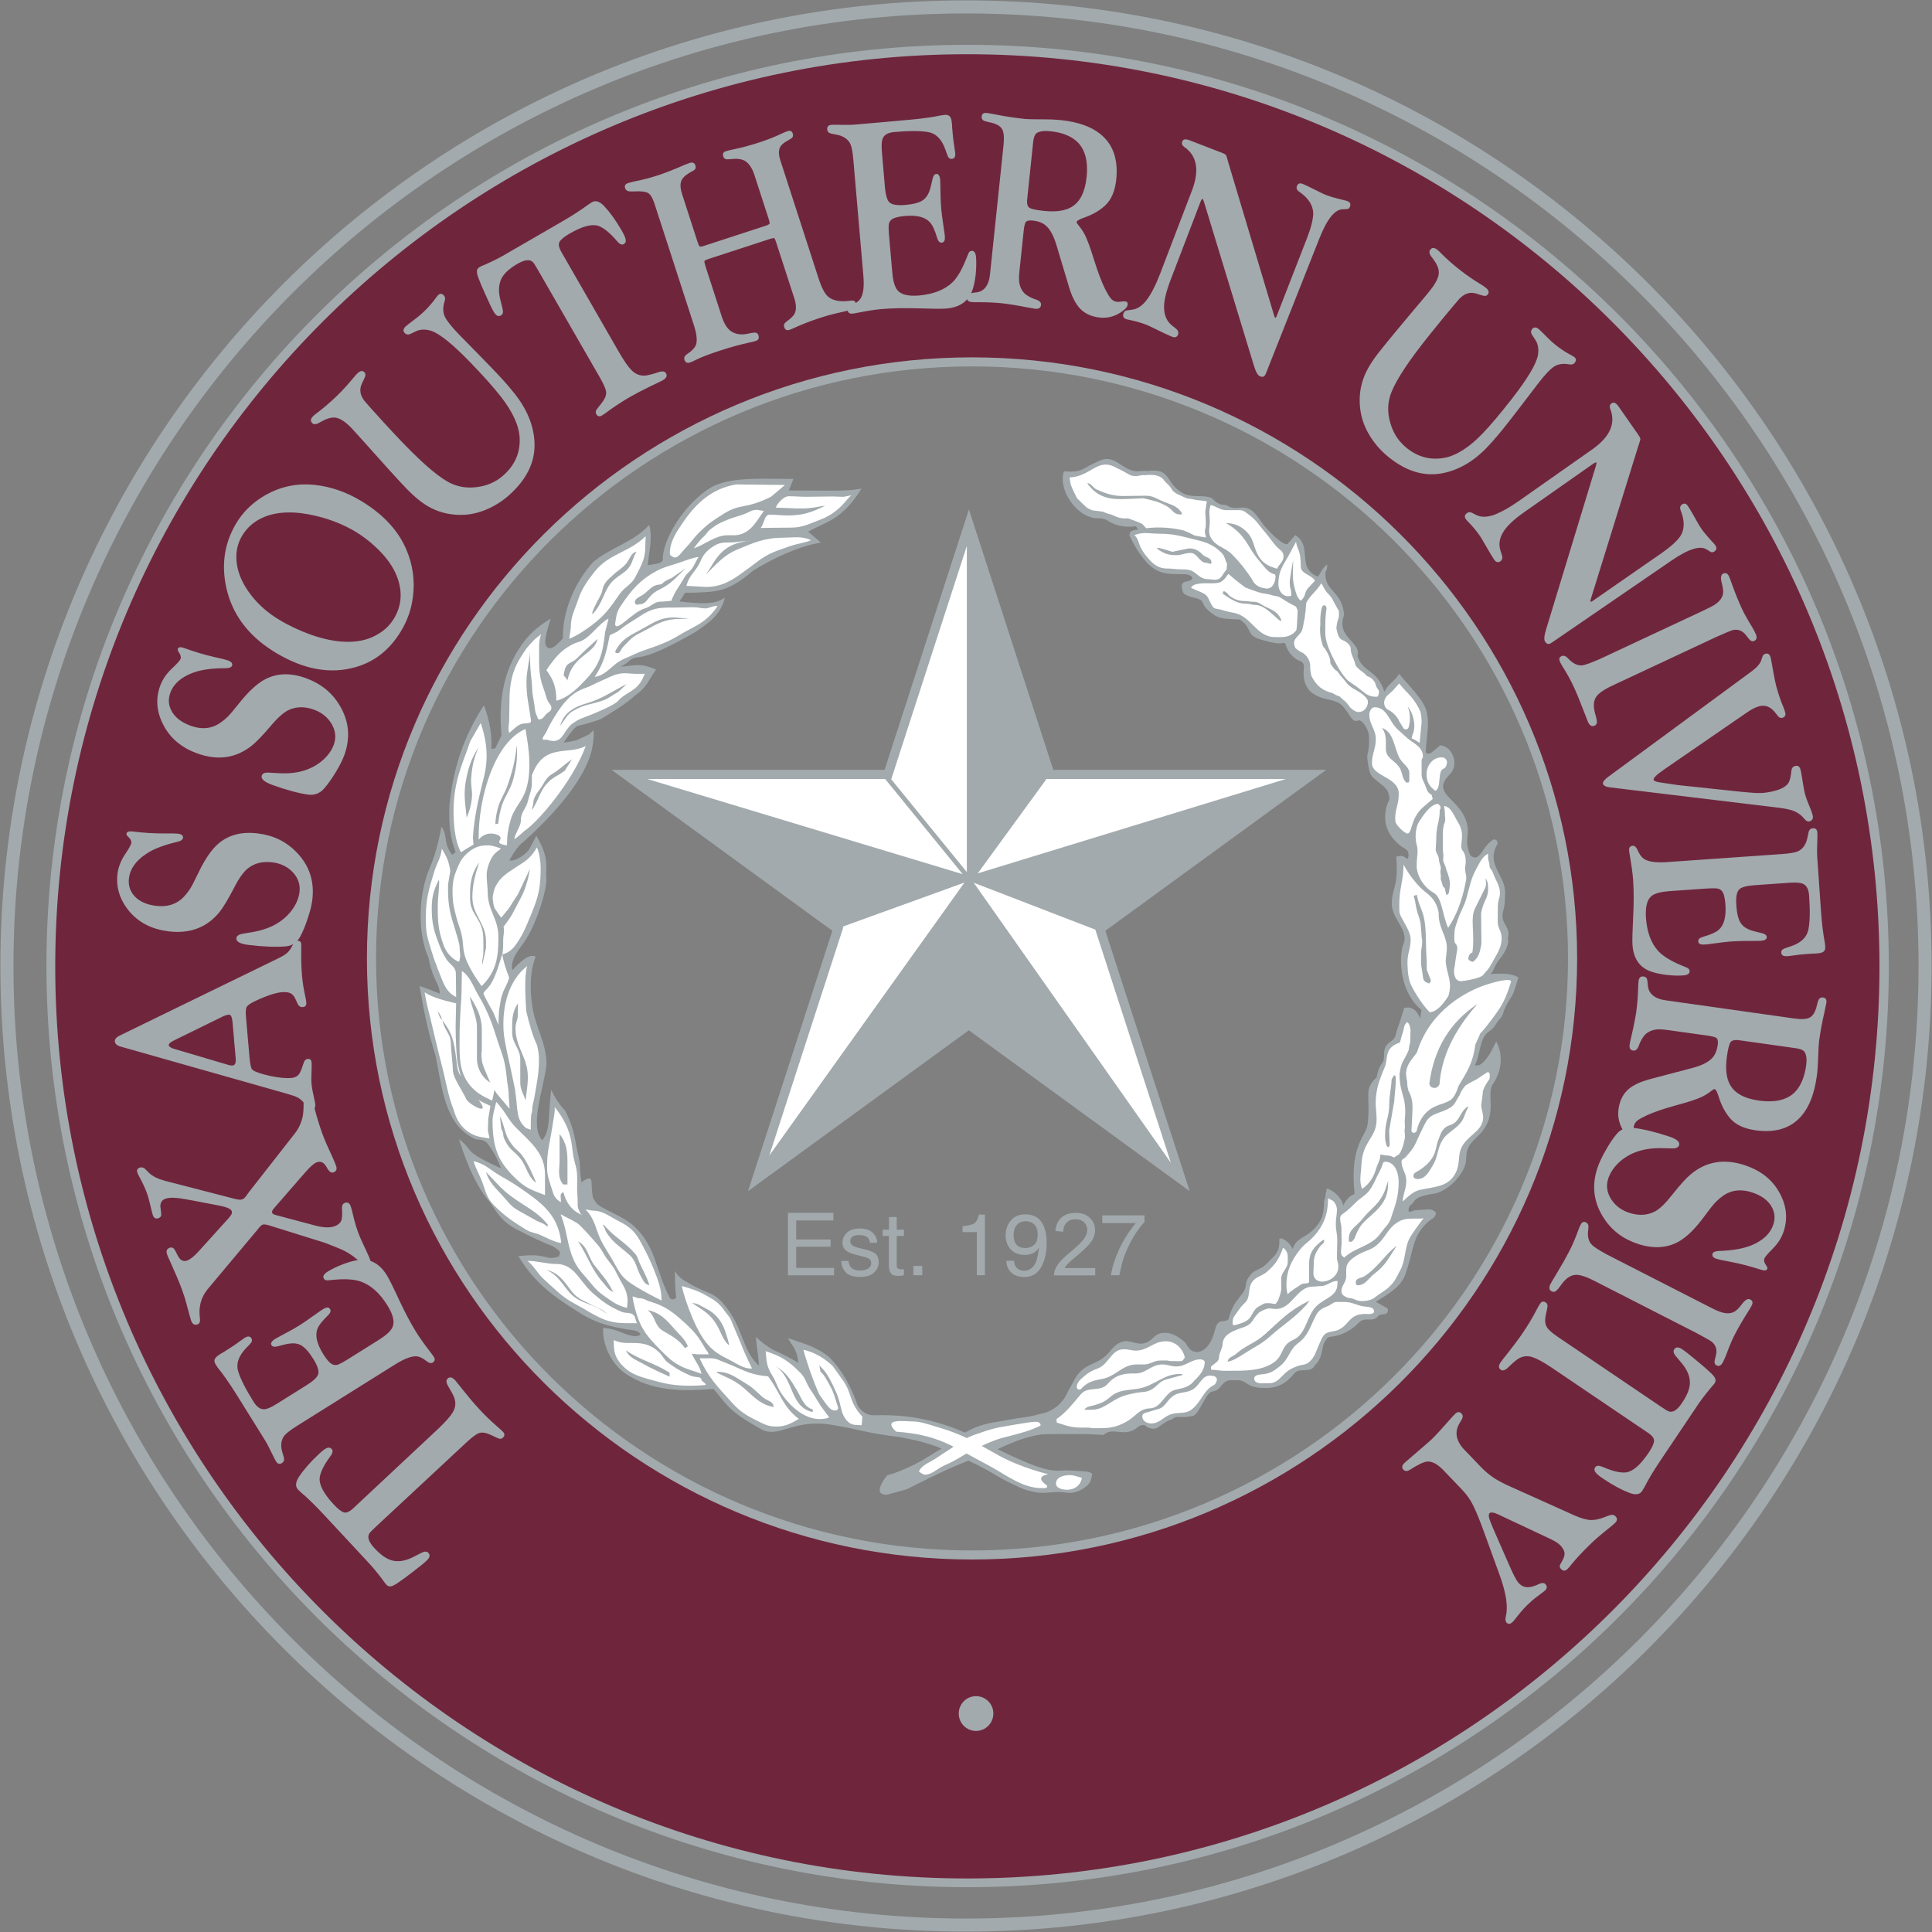
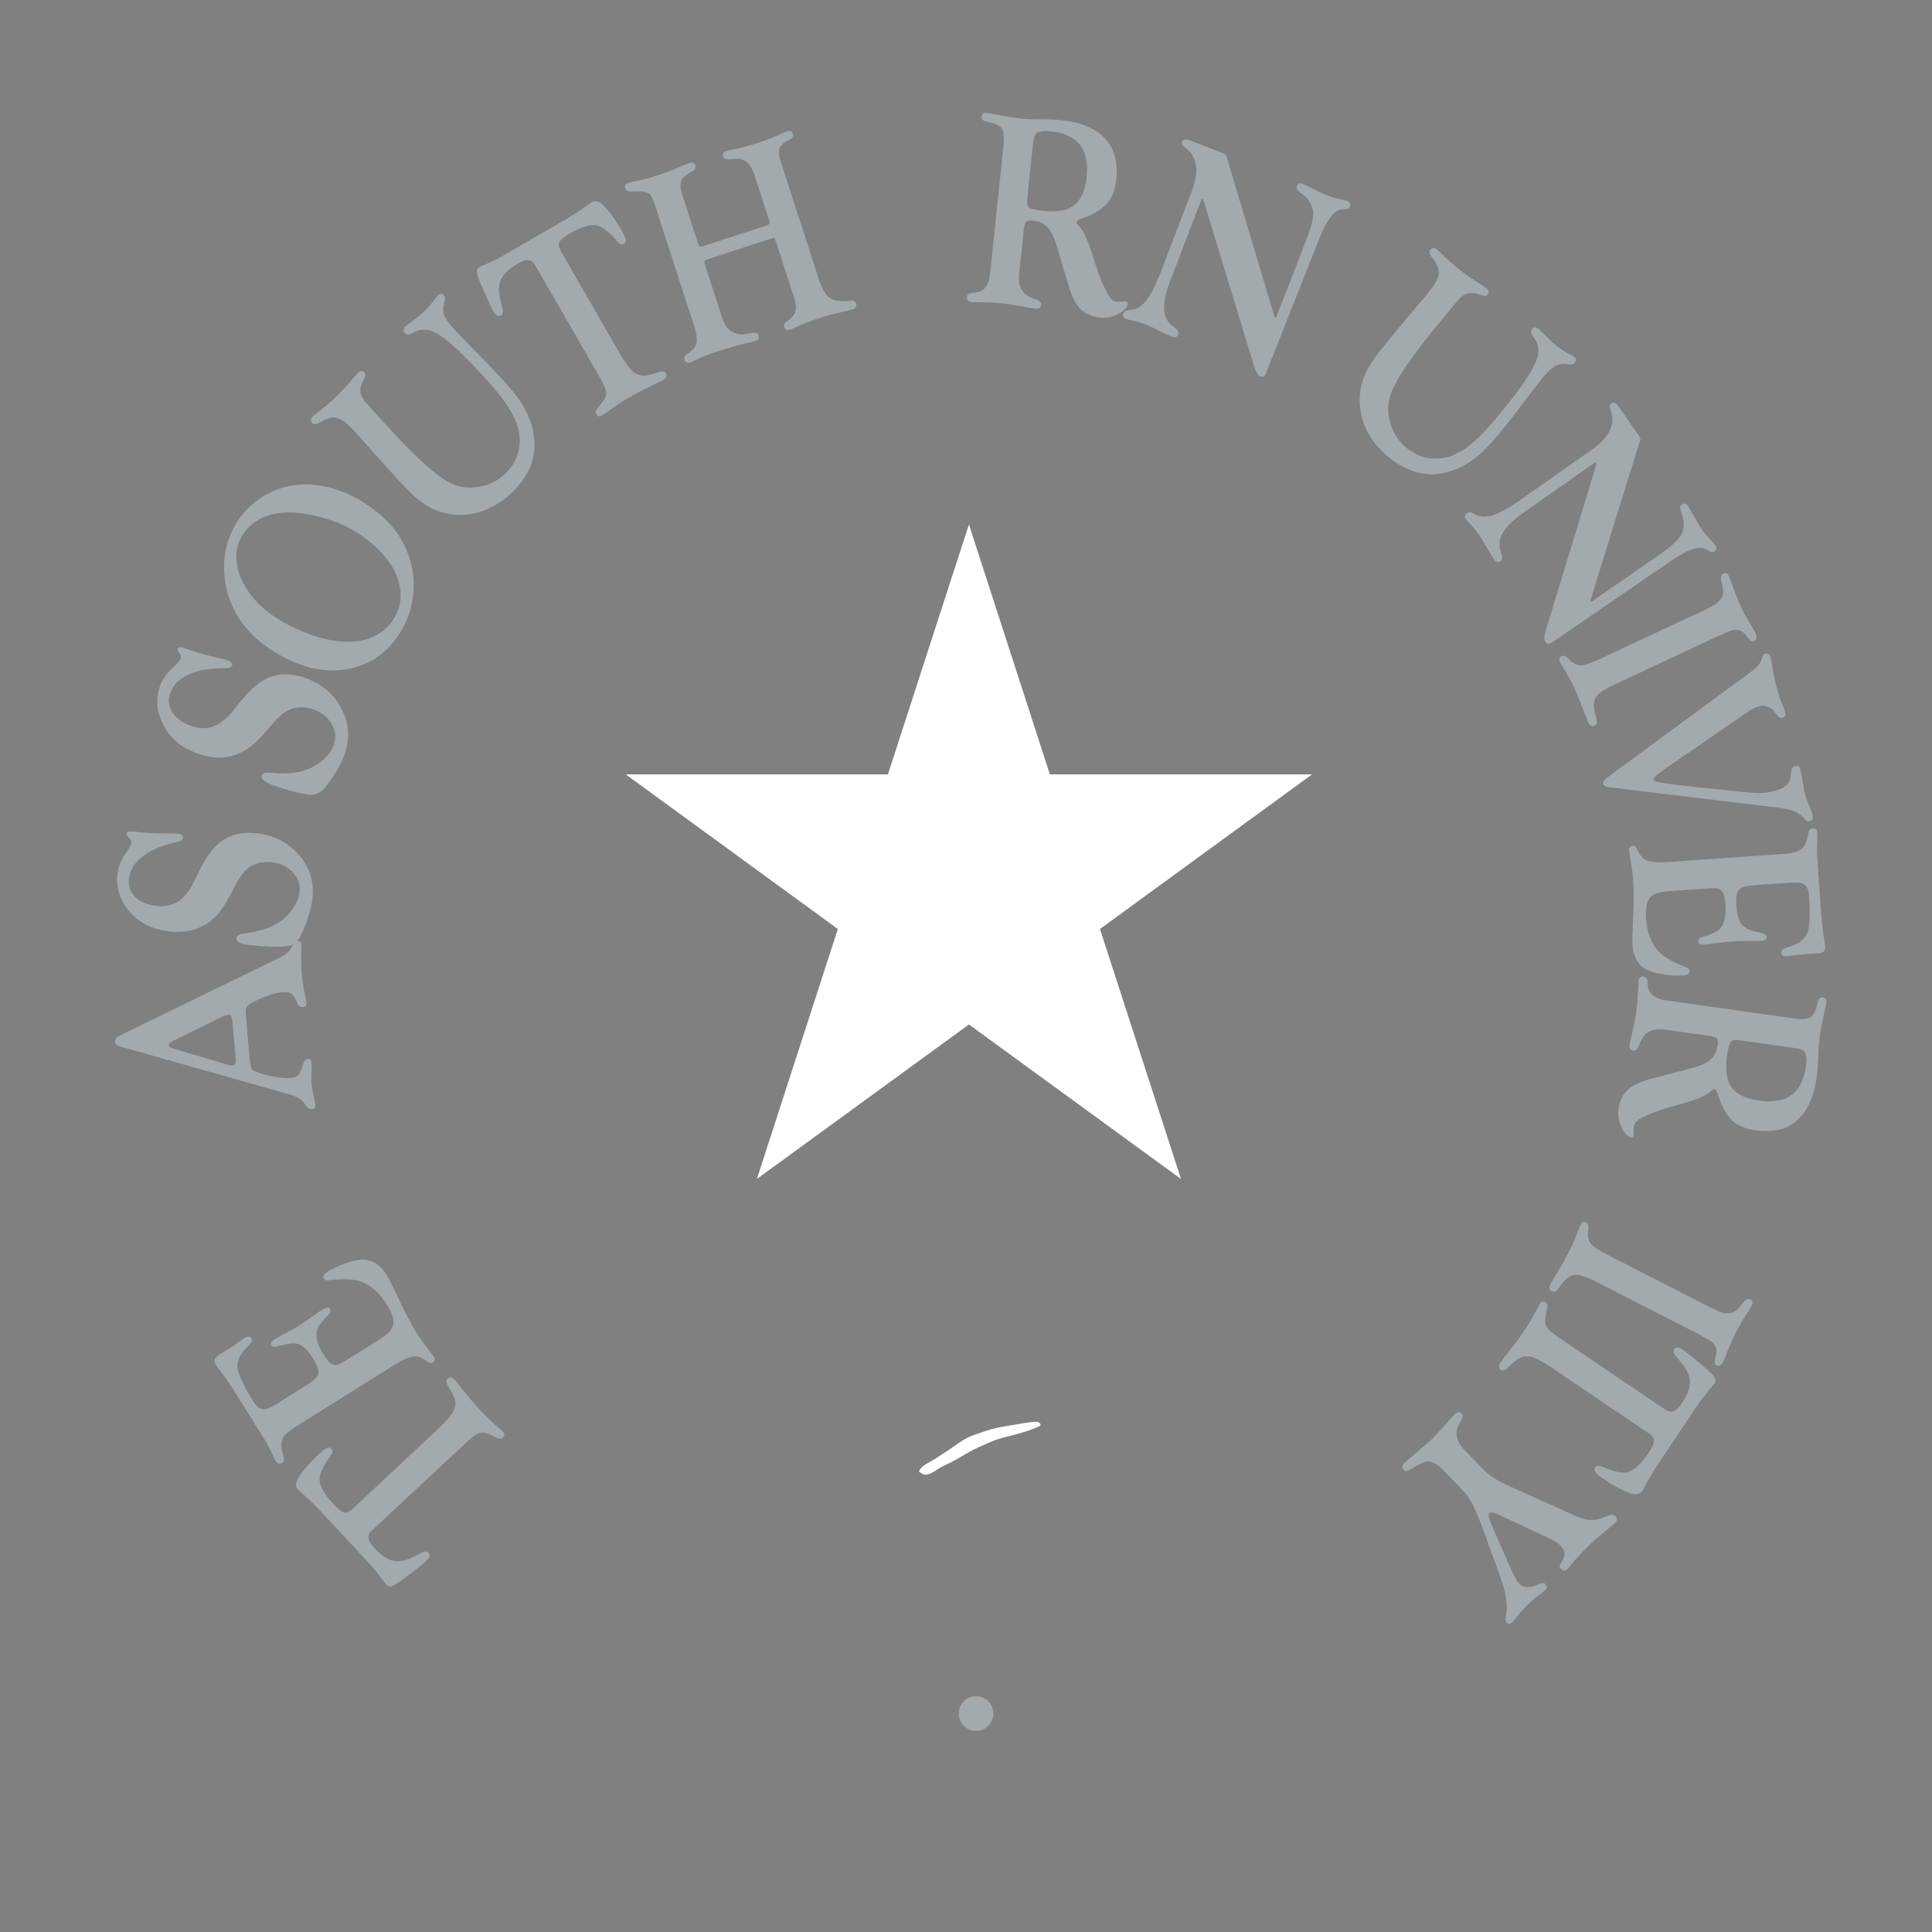
<svg xmlns="http://www.w3.org/2000/svg" version="1.1" id="Layer_1" x="0px" y="0px" width="250.1px" height="250.1px" viewBox="0 0 250.1 250.1" enable-background="new 0 0 250.1 250.1" xml:space="preserve">
  <rect x="0" y="0" width="250.1" height="250.1" fill="#808080" stroke="none" />
  <polygon fill="#FFFFFF" points="152.88,152.62 125.43,132.62 97.98,152.62 108.46,120.26 81.01,100.25 114.94,100.25 125.43,67.89   135.91,100.25 169.84,100.25 142.39,120.26 " />
-   <path fill="#A2AAAD" d="M125.26,5.8C59.5,5.8,6.01,59.29,6.01,125.05c0,65.76,53.5,119.25,119.25,119.25s119.25-53.5,119.25-119.25  C244.51,59.29,191.02,5.8,125.26,5.8z M125.83,200.71c-42.54,0-77.15-34.38-77.15-76.64c0-42.26,34.61-76.64,77.15-76.64  s77.15,34.38,77.15,76.64C202.98,166.33,168.37,200.71,125.83,200.71z M0.05,125.05c0,68.92,56.07,125,125,125  c68.93,0,125-56.08,125-125s-56.08-125-125-125C56.12,0.05,0.05,56.13,0.05,125.05 M1.74,125.05C1.74,57.06,57.06,1.74,125.05,1.74  c67.99,0,123.31,55.32,123.31,123.31s-55.32,123.31-123.31,123.31C57.06,248.36,1.74,193.04,1.74,125.05 M141.37,190.94  c-0.11,0.37-0.09,0.62-0.29,0.95c-0.27,0.47-1.09,1.05-1.83,1.25c-0.82,0.25-1.35,0-2.2,0c-1.23,0-1.95,0.25-3.16,0  c-1.26-0.26-1.59-0.45-2.75-0.99c-2.48-1.16-2.49-1.63-7.31-3.77c-3-1.41-4.09-1.7-7.34-2.35c-4.19-0.48-5.56-1.06-8.59-1.54  c-5.07-0.95-6.9,1.69-9.25,0.59c-4.38-2.45-4.39-3.06-6.28-5.28c-3.5,0.29-7.36,0.35-10.54-1.47c-2.65-1.3-3.89-4.29-3.75-6.45  c1.32,0.19,1.35,0.19,3.08,0.88c0.93,0.27,1.51,0.29,1.76-0.04c0,0-0.18-0.4-0.92-0.51c-3.31-0.46-5.18-1.05-7.56-2.64  c-3.3-2.1-5.34-3.72-7.34-6.96c3.9-0.46,3.41,0.67,5.25,0.04c0.09-0.34,0.33-0.51-0.15-0.88c-0.89-0.73-0.91-0.34-5.49-2.71  c-1.48-0.85-2.09-1.57-3.24-3.38c-2.29-2.5-3.79-7.33-4.04-8.21c2.05,1.59,0.28,1.43,5.43,3.78c-0.36-1.09-1.06-2.36-1.84-3.33  c-1.17-0.85-0.89,0.23-2.86-1.32c-2.73-2.21-3.03-6.41-3.78-9.94c-0.91-2.95-1.39-5.05-2.06-9.02c0.88,0.29,1.75,0.62,2.61,0.99  c-0.05-1.48-0.84-1.44-1.47-4.69c-1.29-2.84-1.35-7.26-0.15-10.78c0.9-2.19,1.37-3.55,1.83-6.16c0.84,1.12,0.22,2.19,1.4,3.66  l0.44-0.37c-0.69-1.89-0.87-3.24-0.81-5.94c0.44-4.68,1.79-8.95,4.48-13.05c0.75,2.01,1.06,3.89,0.95,5.65l0.51-0.07l0.81-1.69  c-0.42-4.6,0.28-8.83,3.08-12.35c0.89-1.11,2.06-2.04,3.29-2.75c-0.89,2.78-0.86,3.4-0.35,3.78c0.58,0.18,1.04-0.3,1.93-1.23  c-0.07-3.56,1.54-7.24,3.89-9.86c2.2-1.88,5.33-2.62,7.29-4.84c0.46,1.72-0.04,3.5-0.2,5.22c1.68-0.24,1.62-0.26,1.95-0.61  c-0.11-2.65,2.8-7.38,6.28-9.48c2.59-1.45,7.19-1.03,10.63-1.08l-0.59,1.5c7.5,0.05,7.58,0.05,9.4-0.24  c-2.49,4.07-4.6,4.29-6.9,5.57l1.64,1.41c-3.11,0.56-6.07,2.01-8.76,3.63c-3.33,2.84-4.61,2.8-8.81,2.88l-0.73,1.12  c2.72,0.29,4.51,0.46,5.87-0.49c-0.53,2.26-2.12,3.27-3.8,4.44c-4.92,2.83-6.54,3.21-7.76,3.32c-1.02,0.29-0.46,0.4-1.95,1.19  c2.58-0.31,2.71-0.38,4.61,0.35c-1.13,1.59-1.07,2.16-2.72,3.37c-1.33,1.18-2.89,2.11-4.4,3.03c-1,0.38-2.02,0.68-3.07,0.9  c-0.39,0.27-0.69,0.57-1.78,2.16c0.57-0.09,1.13-0.16,1.69-0.31c0.52-0.22,1.02-0.49,1.54-0.72c0.23-0.18,0.45-0.38,0.66-0.59  c0.04,0.76-0.05,1.53-0.18,2.27c-0.66,3.67-4.67,8.51-9.33,12.56c-0.68,0.72-0.98,1.33-1.41,2.05c0.92,0.16,2.39-1.01,2.65-1.56  c0.13-0.28,0.65-1.23,0.85-1.63c1.81,3.05,1.14,4.05,1.3,5.65c0,1.58-1.2,5.41-2.6,7.69c-0.71,1.16-2.16,2.54-1.8,4.04  c2.14-2.35,2.81-1.81,3.01-1.74c-0.82,2.06-0.75,4.81-0.34,6.96c0.45,2.36,1.79,4.52,1.74,6.95c-0.21,2.79-2.32,8-0.53,9.86  c1.1-1.46,0.7-2.91,1.14-6.54c0.47,1.02,1.1,1.95,1.85,2.77c1.3,2.71,1.07,3.3,1.83,6.45c0.06,0.92,0.07,1.87,0.24,2.75  c0.57-0.37,0.48-0.36,0.99-0.51c0.52,0.17,0.17,0.45,0.48,2.48l0.4,0.66c0.57,0.83,3.49,1.64,5.05,3.17  c2.79,2.68,2.62,5.54,4.55,9.24c0.31,0.2,0.58,0.15,0.81-0.15c-0.21-1.13-0.13-2.27-0.19-3.41c0.35,0.6,0.83,1.05,1.43,1.36  c2.69,1.68,3.26,1.17,4.77,2.78c2.82,3.27,2.35,5.99,4.7,8.14c-0.23-2.67-0.23-1.6-0.41-3.74c0.68,0.65,1.43,1.21,2.24,1.69  c1.05,0.45,2.06,0.97,3.05,1.54c0.29,0.14,0.3,0.17,0.18-0.07c-0.09-0.82-0.32-1.53-0.88-2.27l-0.44-0.73  c1.85,0.66,3.52,1.01,5.29,2.42c1.77,1.76,2.93,3.97,3.74,6.31c0.55,0.91,1.41,1.35,2.35,1.25c2.25-0.03,3.84,0.08,5.73,0.44  c2.01,0.38,3.97,1,5.84,1.83c3.48,1.76,8.9,4.67,11.38,4.88c0.73,0.08,1.14-0.02,1.87,0c0.75,0.02,1.16,0.05,1.91,0.11  C140.6,190.46,141.48,190.56,141.37,190.94z M190.9,137.93l0.59-0.04c1.12-0.69,1.63-1.96,2.2-3.08c0.97,1.87,0.68,3.89-0.44,5.54  c-0.89,1.31,0.63,3.75-1.47,6.23c-0.61,0.72-1.47,1.27-1.8,2.2c-0.39,1.11,0.18,1.61-0.92,3.23c-0.7,1.03-1.73,1.95-2.9,2.38  c-0.42,0.19-2.11,0.21-2.94,0.92c-0.18,0.15-0.21,0.31-0.37,0.48c-0.16,0.19-0.41,0.18-0.51,0.73c-0.09,0.69,0.5,0.17,0.88,0.15  c0.4-0.03,0.62-0.07,1.03-0.07c0.47,0,0.79-0.15,1.21,0.07c0.36,0.17,0.57,0.28,0.29,0.77c-0.15,0.3-0.41,0.33-0.66,0.55  c-1.92,1.53-2.1,3.31-2.57,5.01c-0.76,2.73-0.74,3.3-4.4,5.51c1.34,0.87,1.63,0.73,1.54,1.21c-0.13,0.67-0.93,0.22-1.27,0.66  c-0.72,0.91-1.66-0.06-2.53,0.89c-0.5,0.56-1.67,1.31-2.46,1.54c-1.51,0.44-1.32-0.05-1.96,0.97c-0.33,0.51-0.2,2.07-1.21,2.93  c-0.53,1.16-2,0.25-2.66,1.06c-1.2,1.48-2.3,1.88-3.61,1.91c-2.87,0.07-2.34-1.16-4.15-1c-0.39,0.04-1-0.24-1.74,0.74  c-0.83,1.1-1.15,0.25-1.86,1.35c-0.56,0.85-1.15,2.23-1.69,2.49c-1.7,0.42-2.02-0.09-2.65,0.37c-0.49,0.36-0.17-0.17-1.97,1.15  c-0.43,0.32-1.21,0.19-1.7-0.28c-0.85-0.22-0.98,0.72-2.3,0.88c-1.16,0.14-2.13-0.45-3.02,0.37c-1.29-0.04-1.85-0.11-2.9-0.11  c-2.07,0-3.03-0.02-5.1,0.04c-3.19,0.48-4.72,1.6-7.71,2.71c-4.04,1.5-5.93,2.47-9.8,4.4c0,0-1.31,0.38-2.17,0.59  c-0.37,0.16-0.66,0.16-1.03,0c-0.91-0.4,0.59-2.38,0.73-2.42c0.92-0.23,1.59-0.53,2.57-0.95c1.71-0.75,2.57-1.4,4.18-2.35  c1.89-1.11,2.73-2.15,4.77-2.93c1.59-0.61,2.59-0.62,4.26-0.95c1.43-0.29,2.27-0.28,3.67-0.66c0.64-0.17,1.03-0.21,1.62-0.51  c0.68-0.36,1.04-0.66,1.54-1.25c0.52-0.6,0.62-1.08,1.03-1.76c0.45-0.75,0.59-1.25,1.17-1.9c0.94-1.05,1.95-1.07,3.09-1.91  c1.02-0.75,1.26-1.72,2.46-2.09c1.08-0.33,1.8,0.46,2.9,0.18c1-0.25,1.26-1.21,2.28-1.32c1.12-0.12,1.81,0.31,2.72,0.99  c0.58,0.43,0.58,1.09,1.25,1.36c1.39,0.55,2.46-1.06,2.83-2.6c0.45-1.87,1.1-0.94,1.8-1.54c0.22-0.98,0.65-1.87,1.29-2.68  c0.27-0.36,0.7-0.92,0.7-0.92c0.41-0.82,0.11-1.12,0.62-1.83c0.59-0.81,0.73-0.75,1.62-1.21c0.58-0.3,1-0.89,1.47-1.32  c0.81-0.75,0.88-1.35,0.88-2.46l0.26-0.04c0.74,0.29,1.08,0.68,1.47,1.36c0.39-1.29,1.39-1.37,2.42-2.27  c1.23-1.07,1.62-2.09,1.62-3.7c0-0.59,0.18-0.33,0.18-0.92c0-0.06,0.18-0.85,0.18-0.92c0.77,0.14,1.98,1.21,2.13,2.2  c0.35-0.75,0.83-1.25,1.47-1.5c-0.66-6.45,1.51-7.44,1.69-9.05c0.42-3.72-0.59-4.44,1.17-6.05c0,0,0.15-1.17,0.7-1.83  c0.47-0.56,0.07-1.35,0.44-2.09c0.35-0.71,1.15-0.78,1.32-1.54c0.22-0.99,0.62-1.8,1.1-3.52c0.96-0.21,1.65,0.24,2.06,1.36l0.18-1.1  c-3.13-2.57-2.82-7.39-2.36-8.44c0.84-1.93-1.58-3.32-1.49-5.45c0.08-2.01,0.88-2,0.59-5.94c1.24-0.51,1.47,0.88,1.58-0.12  c0.08-0.74-0.37-0.84-0.87-1.19c-0.63-0.46-1.12-0.96-1.54-1.63c-0.84-1.35-0.77-3.1-0.05-4.49c-0.09-1.2-0.39-1.41-1.58-2.37  c-0.89-0.72-0.98-0.71-1.27-2.73c-0.14-1.02,0.3-0.85,0.2-3.08c-0.03-0.81-0.9-2.29-1.45-2.02c-0.57,0.28-0.96-0.55-1.3-1.02  c-0.84-1.17-0.97-1.37-2.75-1.76c-0.88-0.19-1.9-0.64-2.36-1.3c-1-1.46-0.45-2.8-0.58-3.14c-0.28-0.72-0.69-0.26-1.58-1.25  c-1.12-1.24-0.46-1.75-1.32-1.54c-0.62,0.15-2.76-0.48-3.05-0.61c-1.49-0.57-0.75-1.37-2.34-2.47c-2.5-0.08-2.86-0.13-4.06-1.15  c-0.9-0.77-0.54-1.14-1.1-1.42c-0.59-0.29-1.12-0.21-2.04-0.73c-0.32-0.39-0.38-1.18-0.22-1.36c0.33-0.36,0.58-0.14,1.17-0.48  l0.11-0.18c-0.29-1.13-2.91,0.07-4.89-1.2c-1.4-0.9-2.58-2.9-3.26-4.37l0.11-0.44c0.3-0.22,0.65-0.32,1.03-0.29l-0.29-0.44  c-0.93,0.12-2,0.04-2.87-0.31c-0.87-0.36-0.67-0.44-1.12-0.58c-1.01-0.32-0.95,0.04-2.09-0.36c-2.04-0.73-3.97-3.68-3.25-5.86  c2.28,0.17,2.39-0.34,3.78-0.99c1.43-0.67,1.94-0.99,3.52,0.08c2,1.36,2.35,0.74,3.53,0.86c3.08-0.4,2.19,1.38,4.39,2.77  c1.28,0.81,2.64,0.23,3.87,0.72c0.22,0.09,0.74,0.94,1.69,0.89c0.47-0.03,0.56,0.57,2.03,0.38c1.57-0.2,2.13,1.01,3.02,2.19  c0.27,0.36,2.3,2.66,3.1,2.52l1.03-1.17c2.33,1.5,0.05,4.21,2.94,5.39c0.35-0.57,0.61-1.14,1.18-1.61c0,0.68-0.04,0.69-0.22,0.99  c-0.18,2.6,2.13,2.32,2.42,5.57c-1.13,2.87,2.3,3.57,1.72,5.28c0.69,2.26,2.56,1.7,3.49,4.66c0.54-1.09,1.25-1.26,1.91-2.31  c1.17,1.42,3.04,3.25,3.47,4.59c0.57,1.75,0.01,3.73-0.02,5.53l0.18,0.22l0.44-0.07c0.42-0.34,0.83-0.68,1.25-1.02  c1.59,0.09,2.57,2.56,1.14,3.85c-1.1,1.17-1.01,1.91,0.15,3.06c0.9,0.9,1.77,1.79,2.13,3.09c0.49,1.79-0.44,2.03,0.48,4.26  c0.21,0.18,0.46,0.26,0.73,0.26c0.89-0.44,0.92-1.37,2.06-2.2c0.36-0.38,0.95,0.09,0.66,0.55c-1.49,2.64,1.25,4.06,1.04,6.42  c0,2.02-0.32,1.91-0.34,2.89c0.12,1.18,1.08,1.42,0.7,2.86c0.2,0.51-0.24,1.6-0.92,2.45c-1.07,1.31-0.75,1.63-1.35,2.1  c1.17-0.03,2.23-0.16,3.34,0.29l0.29,0.18c-0.27,0.83-0.52,1.93-0.93,2.54c-1.22,1.81-0.88,2.21-1.44,2.78  c-0.64,0.66-0.43,0.93-1.48,1.7C191.48,134.43,191.69,136.45,190.9,137.93z M102,157h5.88v0.99h-4.81v2.46h4.45v0.94h-4.45v2.74h4.9  v0.96H102V157z M108.9,163.23c0.02,0.59,0.22,1.08,0.58,1.48c0.37,0.4,0.99,0.59,1.86,0.59c0.81,0,1.42-0.19,1.81-0.57  c0.4-0.38,0.6-0.83,0.6-1.36c0-0.54-0.19-0.94-0.58-1.19c-0.24-0.16-0.72-0.33-1.43-0.5l-0.65-0.16c-0.29-0.07-0.5-0.15-0.65-0.24  c-0.25-0.15-0.38-0.36-0.38-0.62c0-0.23,0.1-0.42,0.29-0.57c0.19-0.14,0.48-0.21,0.85-0.21c0.56,0,0.95,0.13,1.18,0.39  c0.14,0.18,0.22,0.39,0.24,0.61h0.93c0.01-0.38-0.11-0.74-0.36-1.07c-0.39-0.52-1.03-0.78-1.91-0.78c-0.68,0-1.22,0.17-1.62,0.52  c-0.4,0.35-0.6,0.8-0.6,1.35c0,0.47,0.21,0.84,0.64,1.11c0.24,0.15,0.61,0.29,1.11,0.42l0.79,0.2c0.42,0.1,0.7,0.2,0.85,0.28  c0.22,0.13,0.33,0.32,0.33,0.58c0,0.33-0.14,0.58-0.42,0.74c-0.28,0.16-0.6,0.24-0.97,0.24c-0.61,0-1.05-0.16-1.29-0.48  c-0.14-0.18-0.22-0.43-0.25-0.76H108.9z M115.07,159.19h-0.8V160h0.8v3.9c0,0.38,0.08,0.69,0.25,0.92c0.17,0.24,0.48,0.35,0.94,0.35  c0.14,0,0.27-0.01,0.39-0.02c0.12-0.02,0.24-0.04,0.36-0.07v-0.78c-0.07,0.01-0.14,0.01-0.19,0.02h-0.15  c-0.18,0-0.31-0.02-0.38-0.06c-0.14-0.07-0.21-0.21-0.21-0.41V160h0.94v-0.81h-0.94v-1.65h-1V159.19z M118.24,165.08h1.15v-1.2  h-1.15V165.08z M126.45,159.5v5.58h1.05v-7.85h-0.78c-0.14,0.61-0.35,1-0.63,1.16c-0.28,0.16-0.78,0.28-1.49,0.35v0.76H126.45z   M130.27,163.18c0,0.61,0.2,1.12,0.6,1.52c0.4,0.4,0.98,0.61,1.75,0.61c1.14,0,1.96-0.62,2.44-1.86c0.29-0.74,0.43-1.6,0.43-2.56  c0-0.86-0.12-1.57-0.36-2.14c-0.44-1.04-1.23-1.55-2.37-1.55c-0.85,0-1.49,0.27-1.93,0.82c-0.44,0.54-0.65,1.17-0.65,1.89  c0,0.75,0.22,1.35,0.66,1.83c0.44,0.47,1.04,0.71,1.8,0.71c0.37,0,0.72-0.07,1.04-0.21c0.32-0.14,0.6-0.39,0.82-0.74  c-0.14,1.21-0.37,2.01-0.71,2.41c-0.33,0.39-0.74,0.59-1.21,0.59c-0.25,0-0.48-0.05-0.68-0.16c-0.39-0.21-0.6-0.59-0.63-1.13H130.27  z M133.84,161.17c-0.32,0.26-0.68,0.39-1.07,0.39c-0.54,0-0.94-0.15-1.19-0.45c-0.25-0.3-0.37-0.71-0.37-1.23  c0-0.54,0.14-0.98,0.42-1.3c0.29-0.33,0.67-0.49,1.15-0.49c0.45,0,0.82,0.14,1.11,0.43c0.29,0.28,0.44,0.71,0.44,1.29  C134.33,160.46,134.16,160.91,133.84,161.17 M142.69,157.33v1h4.35c-0.55,0.63-1.08,1.39-1.58,2.26c-0.85,1.49-1.4,2.99-1.65,4.49  h1.09c0.17-0.81,0.31-1.39,0.41-1.76c0.16-0.56,0.41-1.19,0.73-1.88c0.32-0.7,0.69-1.36,1.11-1.97c0.42-0.61,0.76-1.04,1.01-1.28  v-0.86H142.69z M137.8,164.15c0.11-0.18,0.25-0.36,0.42-0.54s0.55-0.52,1.15-1.01c0.71-0.6,1.22-1.08,1.53-1.42  c0.31-0.34,0.53-0.67,0.66-0.98c0.13-0.31,0.2-0.63,0.2-0.95c0-0.63-0.23-1.17-0.68-1.6c-0.45-0.43-1.06-0.64-1.84-0.64  c-0.77,0-1.38,0.2-1.83,0.6c-0.46,0.4-0.72,0.98-0.79,1.74l1.02,0.1c0-0.51,0.15-0.9,0.44-1.19c0.29-0.29,0.67-0.43,1.15-0.43  c0.45,0,0.82,0.13,1.1,0.4c0.28,0.27,0.42,0.6,0.42,0.99c0,0.37-0.15,0.77-0.46,1.19c-0.31,0.42-0.9,0.99-1.78,1.71  c-0.56,0.46-1,0.87-1.3,1.22c-0.3,0.35-0.52,0.71-0.65,1.07c-0.08,0.22-0.12,0.45-0.12,0.69h5.34v-0.95H137.8z M171.68,99.66  c0,0-34.48,0-35.33,0c-0.26-0.81-10.92-33.71-10.92-33.71s-10.66,32.9-10.92,33.71H79.17c0,0,27.9,20.33,28.58,20.83  c-0.26,0.8-10.92,33.71-10.92,33.71s27.9-20.33,28.59-20.83c0.69,0.5,28.59,20.83,28.59,20.83s-10.66-32.9-10.92-33.71  C143.78,119.99,171.68,99.66,171.68,99.66z M166.44,100.85l-39.87,12.21l8.9-12.22c0,0,0,0,0,0S159.5,100.85,166.44,100.85z   M125.16,70.67v42.22l-9.81-12.04h0.03C115.38,100.85,123.34,76.27,125.16,70.67z M124.62,113.16l-40.8-12.31h30.77L124.62,113.16z   M109.17,120.03c0,0-0.04-0.03-0.1-0.07l15.78-5.71l-25.26,35.33C101.73,142.98,109.17,120.03,109.17,120.03z M151.57,150.52  l-25.52-36.25l15.74,6.07C142.72,123.21,150.08,145.94,151.57,150.52z" />
-   <path fill="#6F263D" d="M125.22,7.02C60.11,7.02,7.15,59.99,7.15,125.1c0,65.11,52.97,118.07,118.07,118.07  c65.11,0,118.08-52.97,118.08-118.07C243.3,59.99,190.33,7.02,125.22,7.02z M125.83,201.88c-43.19,0-78.33-34.91-78.33-77.81  s35.14-77.81,78.33-77.81c43.19,0,78.33,34.91,78.33,77.81S169.02,201.88,125.83,201.88z" />
  <g>
-     <path fill-rule="evenodd" clip-rule="evenodd" fill="#A2AAAD" d="M230.91,159.37c-0.27,0.84-0.76,1.62-1.47,2.32   c-0.63,0.63-0.98,1.05-1.05,1.25c-0.08,0.25,0,0.53,0.23,0.85c0.14,0.19,0.19,0.34,0.16,0.45c-0.08,0.24-0.36,0.28-0.85,0.12   c-1.38-0.45-2.7-0.79-3.99-1.03c-0.91-0.17-1.48-0.29-1.69-0.36c-0.47-0.15-0.65-0.37-0.56-0.67c0.07-0.22,0.36-0.34,0.87-0.36   c1.74-0.06,3.12-0.31,4.14-0.72c1.52-0.62,2.47-1.52,2.86-2.7c0.29-0.88,0.18-1.71-0.33-2.49c-0.5-0.75-1.31-1.31-2.42-1.67   c-1.35-0.44-2.55-0.34-3.57,0.31c-0.43,0.28-0.83,0.62-1.22,1.02c-0.27,0.29-0.73,0.87-1.37,1.74c-1.19,1.62-2.3,2.71-3.33,3.29   c-1.52,0.85-3.28,0.96-5.27,0.31c-1.93-0.63-3.42-1.75-4.45-3.37c-1.29-1.99-1.57-4.12-0.83-6.41c0.21-0.63,0.54-1.37,1.02-2.21   c0.46-0.84,0.93-1.56,1.42-2.16c0.55-0.69,1.25-0.98,2.1-0.89c1.3,0.14,2.86,0.51,4.69,1.11c1.05,0.34,1.5,0.72,1.36,1.15   c-0.08,0.24-0.3,0.38-0.68,0.41c-0.1,0.01-0.59,0-1.46-0.03c-1.37-0.03-2.54,0.15-3.51,0.53c-0.86,0.33-1.6,0.8-2.23,1.41   c-0.62,0.61-1.05,1.28-1.29,1.99c-0.31,0.95-0.17,1.87,0.43,2.76c0.54,0.8,1.3,1.36,2.29,1.68c1.2,0.39,2.3,0.34,3.28-0.15   c0.65-0.33,1.41-1.07,2.3-2.21c0.98-1.23,1.75-2.1,2.33-2.58c1.99-1.7,4.34-2.11,7.02-1.23c1.96,0.64,3.41,1.74,4.36,3.3   C231.24,155.86,231.48,157.61,230.91,159.37 M111.76,35.64c0.13,1.47,0,2.49-0.39,3.05c-0.2,0.29-0.57,0.57-1.11,0.82   c-0.37,0.18-0.55,0.39-0.53,0.62c0.03,0.35,0.23,0.5,0.61,0.47c0.19-0.02,0.38-0.04,0.57-0.09c1.31-0.26,2.38-0.43,3.2-0.5   c1.43-0.12,3.07-0.15,4.92-0.09c1.78,0.06,2.94,0.07,3.47,0.02c1.73-0.15,2.85-0.93,3.36-2.33c0.2-0.53,0.34-1.22,0.44-2.04   c0.09-0.84,0.1-1.6,0.05-2.28c-0.05-0.57-0.25-0.85-0.59-0.82c-0.14,0.01-0.26,0.1-0.36,0.25c-0.04,0.08-0.15,0.34-0.33,0.8   c-0.56,1.42-1.16,2.44-1.8,3.05c-1,0.95-2.43,1.51-4.29,1.68c-1.42,0.12-2.36-0.11-2.83-0.71c-0.33-0.43-0.55-1.17-0.64-2.24   l-0.43-4.89c-0.05-0.54-0.06-0.94-0.04-1.22c0.01-0.3,0.12-0.54,0.31-0.71c0.28-0.27,0.87-0.44,1.76-0.52   c1.57-0.14,2.66,0.13,3.27,0.82c0.33,0.36,0.64,1.02,0.92,1.98c0.13,0.46,0.34,0.68,0.62,0.65c0.3-0.03,0.43-0.3,0.39-0.83   c-0.02-0.23-0.05-0.48-0.1-0.77c-0.2-1.32-0.31-2.19-0.35-2.6c-0.06-0.65-0.09-1.21-0.1-1.69c-0.02-1.3-0.04-2.03-0.05-2.2   c-0.05-0.56-0.22-0.83-0.51-0.8c-0.23,0.02-0.39,0.23-0.48,0.64c-0.16,0.69-0.26,1.14-0.33,1.36c-0.21,0.66-0.52,1.13-0.93,1.4   c-0.46,0.32-1.22,0.52-2.27,0.61c-1.08,0.09-1.78-0.03-2.1-0.38c-0.27-0.3-0.45-0.95-0.54-1.96l-0.39-4.54   c-0.08-0.88-0.03-1.49,0.15-1.82c0.22-0.43,0.7-0.67,1.45-0.74c1.96-0.17,3.43-0.17,4.39,0.01c1.03,0.17,1.77,0.94,2.24,2.29   c0.18,0.53,0.29,0.81,0.32,0.86c0.11,0.23,0.27,0.34,0.49,0.32c0.35-0.03,0.5-0.29,0.45-0.78c-0.02-0.18-0.06-0.46-0.12-0.84   c-0.09-0.53-0.16-1.1-0.21-1.7c-0.02-0.23-0.04-0.46-0.06-0.7c-0.02-0.33-0.03-0.5-0.03-0.54c-0.03-0.33-0.08-0.58-0.16-0.75   c-0.12-0.29-0.37-0.42-0.75-0.39c-0.17,0.02-0.33,0.04-0.48,0.06c-1.07,0.23-2.43,0.42-4.07,0.57l-6.9,0.61   c-0.5,0.06-1.32,0.07-2.47,0.04c-0.32-0.01-0.57,0-0.77,0.01c-0.39,0.03-0.58,0.23-0.55,0.59c0.03,0.3,0.21,0.48,0.54,0.55   c0.64,0.11,1.06,0.21,1.26,0.29c0.59,0.24,1,0.59,1.21,1.07c0.17,0.37,0.29,1.06,0.38,2.08L111.76,35.64 M41.83,160.81   c0.27,0.08,0.72,0.26,1.35,0.51c0.62,0.25,1.07,0.44,1.33,0.57c0.86,0.43,1.64,1.01,2.34,1.72c0.29,0.31,0.56,0.41,0.82,0.32   c0.33-0.12,0.41-0.39,0.26-0.81c-0.1-0.27-0.23-0.6-0.42-0.99c-0.58-1.21-0.97-2.09-1.17-2.65c-0.27-0.75-0.5-1.57-0.7-2.46   c-0.09-0.38-0.17-0.67-0.24-0.87c-0.15-0.42-0.41-0.57-0.77-0.43c-0.26,0.09-0.38,0.33-0.36,0.7c0.05,0.77,0.02,1.29-0.08,1.56   c-0.13,0.34-0.42,0.59-0.87,0.76c-0.61,0.22-1.45,0.19-2.51-0.09l-5.03-1.34c-0.32-0.08-0.5-0.18-0.55-0.3   c-0.06-0.15,0.02-0.35,0.23-0.59l4.03-4.63c0.65-0.76,1.16-1.2,1.52-1.33c0.53-0.19,0.96,0.03,1.3,0.68   c0.28,0.53,0.57,0.74,0.87,0.62c0.37-0.14,0.48-0.43,0.31-0.88c-0.1-0.28-0.21-0.55-0.33-0.81c-0.7-1.5-1.18-2.61-1.44-3.33   c-0.38-1.05-0.72-2.17-1.02-3.34c-0.11-0.46-0.21-0.8-0.3-1.04c-0.13-0.36-0.37-0.48-0.71-0.36c-0.26,0.09-0.39,0.33-0.39,0.7   c0.01,0.79-0.03,1.39-0.11,1.81c-0.18,0.84-0.53,1.6-1.05,2.25l-5.83,7.45l-0.52,0.71c-0.13,0.17-0.28,0.28-0.46,0.35   c-0.19,0.07-0.56,0.03-1.11-0.12l-8.82-2.28c-0.94-0.25-1.65-0.59-2.12-1.05c-0.34-0.34-0.53-0.53-0.57-0.57   c-0.2-0.14-0.41-0.17-0.62-0.1c-0.32,0.12-0.42,0.33-0.3,0.66c0.06,0.16,0.15,0.35,0.27,0.57c0.42,0.76,0.74,1.46,0.97,2.1   c0.14,0.37,0.26,0.81,0.37,1.3c0.21,0.88,0.33,1.39,0.39,1.53c0.14,0.38,0.38,0.51,0.73,0.38c0.2-0.07,0.32-0.2,0.35-0.39   c0.01-0.11-0.02-0.39-0.08-0.85c-0.11-0.65,0.09-1.08,0.61-1.27c0.35-0.13,0.82-0.16,1.41-0.11c0.49,0.04,1.22,0.16,2.21,0.35   l3.34,0.64c0.99,0.19,1.53,0.43,1.64,0.72c0.06,0.18,0.01,0.39-0.16,0.61c-0.1,0.14-0.31,0.39-0.63,0.73l-3.47,3.84   c-0.59,0.66-1.09,1.06-1.51,1.22c-0.5,0.18-0.91-0.03-1.22-0.64c-0.24-0.5-0.4-0.79-0.47-0.87c-0.16-0.18-0.35-0.23-0.59-0.14   c-0.37,0.14-0.48,0.43-0.31,0.88c0.07,0.2,0.19,0.48,0.36,0.83c0.71,1.57,1.23,2.8,1.55,3.68c0.26,0.72,0.47,1.38,0.62,1.98   c0.32,1.19,0.51,1.87,0.57,2.05c0.17,0.47,0.45,0.63,0.83,0.49c0.27-0.1,0.37-0.36,0.31-0.78c-0.2-1.43,0.12-2.68,0.97-3.74   l6.5-7.76c0.27-0.36,0.49-0.57,0.65-0.63c0.16-0.06,0.44-0.02,0.85,0.1L41.83,160.81" />
    <path fill-rule="evenodd" clip-rule="evenodd" fill="#A2AAAD" d="M31.83,131.5l0.46,5.27c0.08,0.94,0.2,1.5,0.34,1.67   c0.26,0.27,1.06,0.56,2.38,0.85c1.09,0.23,2,0.32,2.72,0.25c0.48-0.04,0.83-0.24,1.05-0.6c0.16-0.27,0.33-0.71,0.52-1.32   c0.1-0.34,0.28-0.51,0.53-0.54c0.31-0.03,0.48,0.13,0.51,0.48c0.02,0.21,0.01,0.78-0.03,1.71c-0.02,0.33-0.01,0.68,0.02,1.06   c0.04,0.45,0.17,1.16,0.4,2.15c0.04,0.19,0.07,0.36,0.08,0.51c0.03,0.38-0.11,0.58-0.43,0.61c-0.2,0.02-0.39-0.06-0.58-0.24   c-0.04-0.04-0.18-0.22-0.43-0.56c-0.24-0.32-0.54-0.57-0.88-0.75c-0.24-0.12-0.66-0.27-1.26-0.44l-21.62-6.13   c-0.47-0.13-0.72-0.36-0.74-0.67c-0.02-0.29,0.18-0.53,0.62-0.75l20.67-10.07c0.51-0.25,0.87-0.49,1.09-0.71   c0.23-0.22,0.46-0.57,0.68-1.03c0.15-0.29,0.32-0.44,0.54-0.46c0.32-0.03,0.5,0.12,0.52,0.43c0.01,0.13,0.01,0.29,0.01,0.48   c-0.03,1.3,0,2.49,0.09,3.55c0.08,0.92,0.22,1.8,0.41,2.64c0.08,0.35,0.13,0.65,0.15,0.89c0.03,0.37-0.12,0.56-0.47,0.59   c-0.24,0.02-0.43-0.07-0.58-0.29c-0.04-0.07-0.14-0.27-0.29-0.62c-0.17-0.39-0.36-0.67-0.6-0.82c-0.27-0.18-0.67-0.25-1.22-0.2   c-0.86,0.08-2.03,0.47-3.52,1.18c-0.58,0.28-0.93,0.53-1.05,0.75C31.82,130.59,31.79,130.96,31.83,131.5 M30.51,136.99l-0.41-4.69   c-0.06-0.66-0.22-0.98-0.5-0.95c-0.2,0.02-0.47,0.1-0.79,0.25l-6.3,3.09c-0.46,0.23-0.68,0.43-0.66,0.61   c0.02,0.19,0.27,0.36,0.76,0.5l6.8,2.01c0.31,0.1,0.55,0.14,0.71,0.12C30.43,137.9,30.56,137.59,30.51,136.99" />
    <path fill="#A2AAAD" d="M124.11,221.82c0-1.24,1-2.25,2.24-2.25s2.24,1.01,2.24,2.25c0,1.24-1,2.25-2.24,2.25   S124.11,223.07,124.11,221.82 M60.48,186.63c0.65-0.6,1.15-0.96,1.48-1.1c0.41-0.16,0.93-0.08,1.58,0.22   c0.62,0.3,0.96,0.45,1.02,0.47c0.21,0.07,0.39,0.03,0.54-0.11c0.25-0.24,0.26-0.49,0.02-0.75c-0.18-0.19-0.46-0.45-0.83-0.76   c-0.77-0.67-1.54-1.41-2.29-2.23c-0.62-0.66-1.31-1.48-2.09-2.46c-0.51-0.65-0.84-1.06-1-1.24c-0.37-0.4-0.69-0.47-0.96-0.21   c-0.23,0.21-0.2,0.55,0.09,1.02c0.37,0.61,0.63,1.1,0.77,1.46c0.23,0.67,0.16,1.3-0.21,1.91c-0.32,0.52-0.93,1.21-1.83,2.07   l-11.02,10.31c-0.5,0.47-0.91,0.65-1.23,0.55c-0.34-0.1-0.79-0.45-1.34-1.05c-1.26-1.36-1.86-2.48-1.8-3.36   c0.06-0.74,0.53-1.7,1.4-2.88c0.3-0.4,0.35-0.71,0.15-0.92c-0.17-0.19-0.39-0.22-0.66-0.1c-0.23,0.1-0.56,0.36-1,0.77   c-1.09,1.02-1.94,1.99-2.55,2.91c-0.47,0.71-0.52,1.27-0.14,1.67c0.1,0.11,0.25,0.25,0.43,0.41c0.88,0.75,1.85,1.7,2.92,2.85   l5.69,6.12c0.48,0.5,1.07,1.2,1.76,2.1c0.34,0.47,0.54,0.74,0.6,0.8c0.14,0.15,0.28,0.24,0.44,0.26c0.21,0.03,0.52-0.09,0.94-0.36   c0.46-0.3,1.13-0.79,2.03-1.48c0.89-0.68,1.5-1.17,1.83-1.49c0.42-0.39,0.5-0.73,0.23-1.01c-0.2-0.22-0.51-0.21-0.92,0.01   c-0.83,0.44-1.4,0.72-1.71,0.82c-0.7,0.25-1.35,0.31-1.96,0.18c-0.74-0.16-1.53-0.69-2.37-1.6c-0.75-0.8-0.98-1.44-0.68-1.92   c0.07-0.12,0.33-0.39,0.79-0.82L60.48,186.63 M51.13,176.64l-12.63,7.91c-0.86,0.54-1.42,0.97-1.68,1.28   c-0.32,0.41-0.46,0.93-0.4,1.57c0.02,0.22,0.13,0.64,0.32,1.26c0.09,0.33,0.01,0.57-0.24,0.73c-0.31,0.19-0.56,0.12-0.77-0.22   c-0.1-0.16-0.22-0.39-0.36-0.68c-0.5-1.05-0.88-1.78-1.16-2.2l-3.67-5.89c-0.88-1.39-1.67-2.52-2.36-3.37   c-0.09-0.12-0.18-0.26-0.27-0.41c-0.2-0.33-0.2-0.61,0-0.85c0.11-0.14,0.31-0.3,0.59-0.48c0.03-0.02,0.19-0.11,0.46-0.27   c0.2-0.13,0.4-0.25,0.59-0.37c0.51-0.32,0.98-0.63,1.41-0.96c0.31-0.23,0.54-0.39,0.69-0.49c0.41-0.26,0.71-0.25,0.9,0.05   c0.11,0.18,0.09,0.38-0.06,0.58c-0.02,0.05-0.23,0.28-0.62,0.67c-0.99,1.03-1.34,2.05-1.03,3.04c0.28,0.94,0.94,2.25,1.99,3.93   c0.4,0.64,0.84,0.96,1.32,0.96c0.37,0.01,0.93-0.23,1.68-0.7l3.85-2.41c0.85-0.53,1.35-0.99,1.49-1.37   c0.17-0.44-0.04-1.12-0.62-2.05c-0.56-0.9-1.09-1.48-1.58-1.75c-0.43-0.25-0.99-0.31-1.67-0.2c-0.23,0.04-0.68,0.15-1.36,0.33   c-0.4,0.11-0.66,0.06-0.79-0.14c-0.16-0.25,0.01-0.53,0.48-0.82c0.14-0.09,0.79-0.44,1.93-1.05c0.42-0.23,0.91-0.51,1.45-0.86   c0.35-0.22,1.07-0.72,2.16-1.5c0.23-0.17,0.45-0.31,0.64-0.43c0.45-0.28,0.75-0.29,0.91-0.03c0.15,0.24,0.05,0.53-0.29,0.85   c-0.72,0.7-1.17,1.27-1.34,1.72c-0.33,0.86-0.07,1.95,0.76,3.29c0.48,0.76,0.89,1.21,1.26,1.34c0.24,0.09,0.5,0.07,0.77-0.05   c0.25-0.11,0.61-0.31,1.07-0.59l4.15-2.6c0.9-0.57,1.47-1.09,1.7-1.59c0.32-0.69,0.1-1.64-0.66-2.85   c-0.99-1.59-2.14-2.62-3.44-3.07c-0.83-0.3-2.01-0.37-3.53-0.23c-0.49,0.05-0.77,0.08-0.86,0.07c-0.18-0.02-0.31-0.09-0.38-0.21   c-0.18-0.29-0.03-0.59,0.46-0.9c0.58-0.36,1.26-0.7,2.05-0.99c0.78-0.29,1.45-0.47,2.01-0.54c1.48-0.18,2.68,0.47,3.6,1.94   c0.29,0.46,0.81,1.5,1.56,3.12c0.78,1.68,1.55,3.14,2.31,4.36c0.44,0.7,1.07,1.58,1.89,2.64c0.12,0.15,0.23,0.31,0.34,0.47   c0.2,0.32,0.15,0.57-0.14,0.76c-0.2,0.13-0.47,0.06-0.79-0.19c-0.47-0.37-0.88-0.57-1.23-0.62   C53.34,175.51,52.38,175.86,51.13,176.64 M15.21,113.12c0.11-0.88,0.44-1.73,1-2.56c0.5-0.74,0.76-1.22,0.79-1.43   c0.03-0.26-0.1-0.53-0.39-0.79c-0.17-0.15-0.25-0.29-0.24-0.41c0.03-0.25,0.3-0.35,0.81-0.29c1.44,0.18,2.81,0.26,4.11,0.25   c0.93-0.01,1.51,0,1.73,0.03c0.49,0.06,0.71,0.24,0.67,0.55c-0.03,0.23-0.29,0.41-0.79,0.52c-1.7,0.4-3.01,0.9-3.92,1.51   c-1.38,0.9-2.14,1.96-2.29,3.2c-0.11,0.92,0.15,1.71,0.79,2.38c0.63,0.64,1.53,1.04,2.69,1.18c1.41,0.18,2.56-0.16,3.45-0.99   c0.37-0.36,0.7-0.77,1-1.23c0.21-0.33,0.55-0.99,1.02-1.97c0.86-1.81,1.74-3.1,2.64-3.87c1.33-1.13,3.03-1.57,5.11-1.31   c2.02,0.25,3.69,1.07,5.01,2.45c1.65,1.7,2.32,3.75,2.03,6.14c-0.08,0.66-0.27,1.45-0.58,2.36c-0.29,0.91-0.62,1.71-0.98,2.39   c-0.41,0.78-1.04,1.21-1.89,1.28c-1.3,0.11-2.91,0.04-4.82-0.19c-1.09-0.13-1.61-0.43-1.56-0.87c0.03-0.25,0.23-0.43,0.59-0.53   c0.1-0.03,0.58-0.11,1.44-0.25c1.35-0.23,2.47-0.63,3.34-1.19c0.78-0.49,1.42-1.09,1.92-1.81c0.5-0.72,0.79-1.45,0.88-2.2   c0.12-0.99-0.19-1.87-0.94-2.63c-0.68-0.68-1.53-1.08-2.56-1.21c-1.26-0.16-2.32,0.1-3.18,0.78c-0.57,0.45-1.19,1.32-1.84,2.61   c-0.73,1.4-1.32,2.39-1.79,2.99c-1.64,2.05-3.86,2.9-6.66,2.55c-2.04-0.25-3.68-1.05-4.91-2.41   C15.56,116.63,14.99,114.96,15.21,113.12 M20.73,88.79c0.3-0.83,0.82-1.59,1.55-2.27c0.65-0.61,1.02-1.01,1.09-1.21   c0.09-0.25,0.02-0.53-0.21-0.86c-0.13-0.19-0.18-0.34-0.14-0.46c0.09-0.24,0.37-0.27,0.85-0.09c1.36,0.5,2.68,0.88,3.95,1.17   c0.91,0.2,1.47,0.34,1.68,0.42c0.46,0.17,0.64,0.4,0.54,0.68c-0.08,0.22-0.37,0.33-0.88,0.33c-1.74,0-3.13,0.2-4.16,0.58   c-1.54,0.57-2.53,1.43-2.95,2.6c-0.32,0.87-0.24,1.7,0.24,2.5c0.47,0.77,1.26,1.35,2.36,1.76c1.34,0.49,2.53,0.43,3.58-0.19   c0.44-0.26,0.86-0.59,1.25-0.97c0.28-0.28,0.76-0.84,1.43-1.69c1.25-1.57,2.39-2.63,3.44-3.17c1.55-0.8,3.31-0.84,5.28-0.12   c1.91,0.7,3.36,1.87,4.34,3.52c1.22,2.03,1.42,4.17,0.6,6.44c-0.23,0.62-0.59,1.35-1.09,2.17c-0.49,0.82-0.99,1.52-1.49,2.11   c-0.57,0.67-1.28,0.94-2.13,0.82c-1.29-0.19-2.84-0.61-4.65-1.27c-1.03-0.38-1.47-0.78-1.32-1.2c0.09-0.24,0.32-0.37,0.69-0.38   c0.1,0,0.59,0.02,1.46,0.08c1.37,0.08,2.55-0.06,3.53-0.41c0.87-0.3,1.63-0.74,2.28-1.33c0.65-0.59,1.1-1.24,1.36-1.95   c0.34-0.94,0.23-1.86-0.33-2.77c-0.51-0.82-1.25-1.4-2.23-1.76c-1.19-0.43-2.28-0.42-3.28,0.04c-0.66,0.31-1.45,1.02-2.38,2.13   c-1.02,1.2-1.83,2.03-2.42,2.5c-2.05,1.62-4.41,1.95-7.06,0.98c-1.93-0.7-3.35-1.86-4.24-3.45C20.27,92.28,20.1,90.53,20.73,88.79    M30.58,67.74c0.81-1.35,1.91-2.47,3.28-3.34c2.08-1.33,4.33-1.87,6.76-1.64c2.12,0.21,4.15,0.9,6.1,2.07   c2.83,1.7,4.78,3.78,5.85,6.24c0.87,2,1.16,4.07,0.88,6.21c-0.19,1.56-0.7,3.02-1.51,4.37c-1.45,2.43-3.42,4-5.9,4.71   c-3.27,0.94-6.72,0.32-10.35-1.87c-3.27-1.97-5.35-4.56-6.24-7.79C28.58,73.46,28.95,70.47,30.58,67.74 M31.33,69.37   c-0.63,1.06-0.86,2.27-0.67,3.63c0.19,1.36,0.82,2.73,1.89,4.1c0.95,1.21,2.13,2.25,3.56,3.11c1.32,0.8,2.72,1.45,4.18,1.97   c1.47,0.51,2.81,0.8,4.01,0.88c1.72,0.12,3.19-0.16,4.42-0.85c0.99-0.53,1.75-1.25,2.28-2.14c1.03-1.72,1.14-3.58,0.33-5.58   c-0.44-1.08-1.16-2.12-2.14-3.13c-0.98-1-2.04-1.85-3.2-2.55c-1.47-0.88-3.13-1.55-4.98-2c-2.69-0.66-4.94-0.63-6.75,0.09   C32.99,67.41,32.01,68.23,31.33,69.37 M40.55,53.86c0.11-0.11,0.27-0.24,0.5-0.41c0.85-0.64,1.69-1.36,2.52-2.16   c0.77-0.74,1.49-1.54,2.18-2.38c0.2-0.25,0.38-0.44,0.52-0.58c0.36-0.35,0.66-0.39,0.91-0.13c0.13,0.14,0.16,0.32,0.08,0.55   c-0.01,0.06-0.15,0.36-0.41,0.9c-0.37,0.78-0.24,1.55,0.39,2.32c0.25,0.3,0.98,1.12,2.22,2.48c1.23,1.34,2.14,2.32,2.74,2.93   c2.76,2.86,4.85,4.61,6.28,5.24c1.16,0.52,2.46,0.63,3.87,0.33c1.17-0.25,2.19-0.79,3.05-1.63c1.32-1.28,1.95-2.81,1.87-4.59   c-0.07-1.62-0.89-3.42-2.46-5.42c-0.93-1.18-2.21-2.62-3.84-4.31c-2.31-2.4-4.02-3.79-5.14-4.17c-0.54-0.18-1.06-0.21-1.56-0.1   c-0.21,0.05-0.56,0.2-1.06,0.46c-0.33,0.17-0.6,0.15-0.81-0.07c-0.25-0.26-0.22-0.54,0.1-0.85c0.1-0.1,0.54-0.45,1.33-1.04   c0.39-0.3,0.75-0.6,1.06-0.9c0.57-0.55,1.08-1.14,1.53-1.76c0.12-0.17,0.23-0.29,0.31-0.38c0.23-0.22,0.48-0.21,0.72,0.05   c0.18,0.18,0.21,0.42,0.12,0.71c-0.25,0.77-0.25,1.43-0.02,1.97c0.24,0.54,0.85,1.32,1.84,2.35c0.33,0.33,1.06,1.08,2.2,2.24   c0.79,0.8,1.5,1.54,2.14,2.2c1.25,1.29,2.23,2.41,2.96,3.34c1.55,1.98,2.39,4.04,2.5,6.18c0.12,2.35-0.84,4.52-2.88,6.49   c-0.93,0.91-1.97,1.62-3.1,2.13c-1.13,0.51-2.26,0.78-3.38,0.8c-1.44,0.03-2.78-0.26-4-0.88c-0.99-0.49-2.06-1.33-3.2-2.51   c-1.02-1.05-2.98-3.22-5.91-6.51c-0.47-0.53-0.87-0.97-1.21-1.33c-0.87-0.9-1.61-1.35-2.23-1.37c-0.51-0.02-1.15,0.2-1.91,0.65   c-0.43,0.26-0.75,0.28-0.96,0.06C40.15,54.5,40.2,54.2,40.55,53.86 M77.72,48.98l-8.12-14.1c-0.31-0.54-0.52-0.86-0.62-0.95   c-0.39-0.39-1.06-0.32-2.01,0.23c-1.06,0.62-1.76,1.27-2.08,1.95c-0.26,0.57-0.35,1.22-0.26,1.96c0.04,0.33,0.17,0.94,0.42,1.86   c0.12,0.45,0.06,0.76-0.2,0.9c-0.33,0.19-0.64,0.04-0.93-0.46c-0.23-0.39-0.57-1.1-1.03-2.13c-0.47-1.03-0.79-1.8-0.98-2.32   c-0.17-0.47-0.21-0.8-0.14-1c0.06-0.14,0.18-0.27,0.35-0.37c0.07-0.04,0.37-0.18,0.91-0.4c1.03-0.47,1.84-0.89,2.44-1.25l7.22-4.18   c1.36-0.78,2.5-1.52,3.43-2.21c0.2-0.14,0.37-0.25,0.5-0.33c0.48-0.28,1.02-0.11,1.6,0.51c0.75,0.8,1.5,1.84,2.25,3.14   c0.3,0.52,0.47,0.9,0.52,1.15c0.06,0.29-0.02,0.49-0.24,0.62c-0.25,0.14-0.53,0.02-0.85-0.36c-0.95-1.11-1.77-1.78-2.48-2.01   c-0.84-0.26-2.06,0.07-3.67,1c-0.7,0.41-1.14,0.77-1.32,1.08c-0.17,0.29-0.09,0.74,0.25,1.33l7.53,13.09   c0.63,1.08,1.16,1.83,1.6,2.25c0.51,0.49,1.11,0.71,1.81,0.63c0.38-0.06,0.91-0.19,1.59-0.42c0.52-0.18,0.86-0.13,1.01,0.14   c0.19,0.32,0.04,0.62-0.42,0.89c-0.2,0.12-0.68,0.35-1.43,0.7c-1.12,0.54-2.07,1.04-2.86,1.49c-0.96,0.56-1.85,1.14-2.68,1.74   c-0.38,0.29-0.69,0.51-0.92,0.64c-0.31,0.18-0.55,0.12-0.72-0.18c-0.1-0.18-0.1-0.36,0.02-0.55c0.03-0.06,0.25-0.35,0.68-0.89   c0.44-0.56,0.63-1.06,0.57-1.49C78.4,50.32,78.15,49.75,77.72,48.98 M89.87,42.23l-5.16-15.91c-0.25-0.74-0.53-1.19-0.85-1.35   c-0.31-0.17-0.91-0.24-1.79-0.19c-0.4,0.02-0.66,0-0.79-0.05c-0.18-0.07-0.3-0.19-0.36-0.37c-0.1-0.32,0.02-0.53,0.35-0.65   c0.24-0.08,0.58-0.16,1.02-0.26c0.99-0.19,1.97-0.45,2.96-0.78c0.89-0.29,2-0.73,3.33-1.31c0.29-0.12,0.53-0.21,0.71-0.27   c0.38-0.12,0.62-0.01,0.73,0.33c0.08,0.25,0.03,0.45-0.14,0.59c-0.04,0.02-0.28,0.17-0.74,0.43c-0.48,0.29-0.8,0.61-0.94,0.97   c-0.17,0.41-0.14,0.98,0.1,1.73l2,6.18c0.11,0.33,0.19,0.52,0.27,0.58c0.08,0.05,0.25,0.03,0.53-0.06l8.03-2.62   c0.3-0.1,0.47-0.2,0.5-0.3c0.02-0.07-0.02-0.27-0.13-0.6l-1.86-5.73c-0.31-0.92-0.75-1.53-1.31-1.82c-0.41-0.19-0.9-0.26-1.49-0.19   c-0.47,0.05-0.75,0.06-0.86,0.03c-0.18-0.06-0.3-0.17-0.35-0.36c-0.11-0.34,0-0.57,0.33-0.67c0.24-0.08,0.58-0.16,1.01-0.25   c0.95-0.18,2.08-0.49,3.38-0.91c1.07-0.35,2.04-0.74,2.91-1.16c0.29-0.13,0.52-0.23,0.69-0.28c0.35-0.11,0.58,0,0.68,0.33   c0.07,0.22,0.03,0.4-0.12,0.55c-0.07,0.06-0.23,0.16-0.49,0.31c-0.56,0.29-0.91,0.6-1.05,0.91c-0.2,0.42-0.18,0.99,0.06,1.72   l4.98,15.38c0.36,1.07,0.73,1.79,1.13,2.17c0.64,0.59,1.67,0.78,3.08,0.56c0.3-0.03,0.49,0.08,0.58,0.34c0.13,0.4,0,0.66-0.4,0.79   c-0.29,0.09-1.07,0.29-2.35,0.57c-0.5,0.11-1.15,0.3-1.95,0.56c-1.22,0.4-2.32,0.83-3.32,1.29c-0.24,0.12-0.44,0.2-0.61,0.25   c-0.32,0.1-0.54-0.02-0.65-0.37c-0.09-0.27,0-0.5,0.27-0.69c0.52-0.37,0.87-0.7,1.04-0.98c0.27-0.49,0.27-1.16,0.01-2.01   l-2.35-7.24c-0.11-0.35-0.2-0.55-0.25-0.58c-0.09-0.03-0.27,0-0.56,0.09l-8.03,2.62c-0.27,0.09-0.43,0.17-0.46,0.25   c-0.02,0.1,0.02,0.3,0.12,0.62l2.14,6.61c0.33,1,0.79,1.65,1.36,1.96c0.56,0.31,1.24,0.38,2.04,0.2c0.55-0.12,0.88-0.16,1-0.12   c0.16,0.04,0.27,0.14,0.33,0.33c0.12,0.38,0.01,0.62-0.33,0.73c-0.2,0.07-0.51,0.14-0.92,0.23c-1.14,0.25-2.32,0.57-3.55,0.97   c-1.54,0.5-2.62,0.91-3.24,1.23c-0.35,0.18-0.62,0.3-0.81,0.36c-0.37,0.12-0.61,0.01-0.72-0.33c-0.09-0.29,0.01-0.53,0.31-0.73   c0.67-0.44,1.07-0.88,1.21-1.32C90.26,43.99,90.18,43.23,89.87,42.23 M128.17,35.39l1.74-16.62c0.1-1.01,0.04-1.71-0.21-2.09   c-0.24-0.41-0.81-0.7-1.7-0.87c-0.38-0.08-0.62-0.16-0.73-0.24c-0.15-0.12-0.22-0.29-0.19-0.51c0.04-0.33,0.25-0.48,0.64-0.44   c0.14,0.01,0.58,0.09,1.31,0.23c1.2,0.24,2.39,0.41,3.56,0.54c0.43,0.04,1.37,0.07,2.81,0.06c0.64,0,1.29,0.03,1.95,0.1   c2.17,0.23,3.85,0.82,5.04,1.76c1.68,1.32,2.38,3.3,2.11,5.92c-0.16,1.51-0.64,2.64-1.46,3.39c-0.71,0.65-1.59,1.16-2.64,1.53   c-0.67,0.23-1.01,0.43-1.03,0.6c-0.01,0.07,0.07,0.2,0.23,0.4c0.32,0.38,0.59,0.79,0.82,1.21c0.33,0.65,0.74,1.76,1.22,3.33   c0.5,1.59,0.97,2.82,1.41,3.71c0.29,0.57,0.53,0.98,0.73,1.22c0.23,0.27,0.49,0.41,0.8,0.45c0.15,0.02,0.31,0.01,0.49-0.02   c0.25-0.04,0.45-0.04,0.6-0.03c0.23,0.02,0.33,0.16,0.31,0.41c-0.03,0.25-0.23,0.52-0.61,0.8c-0.91,0.7-1.91,0.99-2.99,0.88   c-1.14-0.12-2.03-0.55-2.67-1.28c-0.52-0.61-0.94-1.44-1.27-2.5l-1.68-5.6c-0.36-1.21-0.82-2.05-1.38-2.53   c-0.41-0.36-0.97-0.57-1.68-0.65c-0.43-0.04-0.72,0-0.87,0.14c-0.13,0.12-0.24,0.51-0.31,1.16l-0.56,5.31   c-0.09,0.81-0.06,1.41,0.07,1.8c0.19,0.59,0.5,1.01,0.92,1.27c0.34,0.23,0.72,0.41,1.12,0.53c0.5,0.16,0.73,0.4,0.69,0.71   c-0.04,0.38-0.29,0.55-0.76,0.5c-0.17-0.02-0.46-0.07-0.87-0.15c-1.45-0.29-2.59-0.47-3.4-0.56c-0.89-0.09-1.9-0.14-3.04-0.14   c-0.4,0.01-0.72,0-0.96-0.03c-0.42-0.04-0.6-0.26-0.56-0.64c0.02-0.21,0.12-0.36,0.29-0.44c0.09-0.04,0.33-0.08,0.74-0.14   C127.38,37.81,128.03,36.97,128.17,35.39 M133.74,18.42l-0.77,7.37c-0.06,0.61,0.05,0.99,0.34,1.14c0.28,0.15,0.89,0.27,1.82,0.37   c1.53,0.16,2.71,0,3.56-0.49c1.11-0.64,1.76-1.92,1.97-3.85c0.27-2.53-0.39-4.25-1.96-5.16c-0.73-0.43-1.64-0.7-2.74-0.81   c-0.85-0.09-1.45,0-1.81,0.28C133.94,17.45,133.8,17.83,133.74,18.42 M150.15,35.51l4.2-10.97c0.94-2.58,0.58-4.43-1.09-5.55   c-0.24-0.19-0.31-0.42-0.22-0.66c0.12-0.31,0.43-0.37,0.92-0.18l4.2,1.62c0.29,0.11,0.48,0.22,0.56,0.33   c0.06,0.13,0.15,0.41,0.26,0.85l5.9,19.71c0.09,0.3,0.15,0.46,0.19,0.48c0.07,0.03,0.15-0.08,0.23-0.31l3.91-10.04   c0.52-1.35,0.78-2.41,0.79-3.18c-0.03-1.04-0.62-1.96-1.77-2.76c-0.34-0.22-0.46-0.48-0.34-0.77c0.12-0.32,0.37-0.42,0.73-0.28   c0.27,0.11,0.79,0.35,1.56,0.74c0.67,0.35,1.2,0.6,1.58,0.74c0.49,0.19,1.2,0.39,2.12,0.61c0.21,0.04,0.39,0.09,0.53,0.14   c0.36,0.14,0.48,0.38,0.34,0.73c-0.06,0.16-0.17,0.26-0.31,0.3c-0.04,0.01-0.23,0.02-0.58,0.03c-1.05-0.02-2.07,1.25-3.07,3.79   l-6.9,17.42c-0.09,0.24-0.19,0.38-0.31,0.44c-0.11,0.06-0.27,0.05-0.48-0.03c-0.27-0.1-0.54-0.57-0.78-1.38l-6.44-21.12   c-0.1-0.29-0.16-0.45-0.2-0.46c-0.08-0.03-0.18,0.12-0.3,0.44l-3.9,10.19c-0.56,1.49-0.83,2.66-0.79,3.51   c0.03,0.99,0.38,1.75,1.07,2.28c0.4,0.31,0.63,0.5,0.67,0.59c0.12,0.17,0.14,0.36,0.07,0.55c-0.13,0.34-0.39,0.43-0.78,0.28   c-0.36-0.14-1.07-0.47-2.12-0.99c-0.52-0.26-0.92-0.45-1.2-0.56c-0.64-0.25-1.38-0.46-2.19-0.63c-0.19-0.03-0.33-0.07-0.45-0.11   c-0.35-0.14-0.46-0.39-0.31-0.76c0.07-0.18,0.19-0.3,0.38-0.35c0.05-0.01,0.28-0.04,0.71-0.1c0.66-0.07,1.28-0.47,1.87-1.22   C149,38.1,149.58,36.98,150.15,35.51 M186.06,32.33c0.12,0.09,0.28,0.24,0.47,0.44c0.75,0.76,1.58,1.49,2.49,2.2   c0.84,0.66,1.73,1.27,2.66,1.83c0.27,0.17,0.49,0.31,0.65,0.44c0.39,0.31,0.48,0.6,0.26,0.89c-0.12,0.15-0.29,0.2-0.53,0.16   c-0.06,0-0.38-0.1-0.94-0.28c-0.82-0.26-1.56-0.02-2.24,0.71c-0.26,0.29-0.97,1.13-2.14,2.55c-1.15,1.41-1.99,2.45-2.51,3.12   c-2.45,3.14-3.88,5.46-4.31,6.97c-0.35,1.23-0.28,2.53,0.22,3.89c0.41,1.13,1.09,2.06,2.03,2.8c1.45,1.14,3.05,1.54,4.79,1.22   c1.58-0.29,3.25-1.36,5.01-3.2c1.04-1.09,2.28-2.56,3.72-4.41c2.05-2.63,3.18-4.52,3.4-5.69c0.1-0.56,0.06-1.08-0.12-1.56   c-0.08-0.2-0.28-0.53-0.6-0.99c-0.21-0.31-0.23-0.57-0.04-0.81c0.22-0.28,0.5-0.29,0.85-0.02c0.11,0.09,0.52,0.48,1.21,1.18   c0.35,0.35,0.69,0.66,1.04,0.93c0.62,0.49,1.27,0.92,1.95,1.27c0.18,0.1,0.32,0.18,0.42,0.26c0.26,0.2,0.27,0.44,0.05,0.73   c-0.15,0.2-0.38,0.27-0.69,0.21c-0.8-0.14-1.44-0.05-1.94,0.26c-0.5,0.31-1.19,1.02-2.06,2.15c-0.29,0.37-0.92,1.2-1.91,2.5   c-0.68,0.9-1.31,1.71-1.88,2.44c-1.1,1.42-2.07,2.55-2.88,3.4c-1.74,1.82-3.66,2.93-5.76,3.34c-2.31,0.45-4.58-0.21-6.81-1.96   c-1.03-0.8-1.87-1.73-2.53-2.78c-0.66-1.05-1.08-2.14-1.26-3.25c-0.23-1.43-0.13-2.79,0.31-4.1c0.34-1.06,1.02-2.23,2.03-3.52   c0.9-1.15,2.76-3.41,5.6-6.77c0.46-0.54,0.84-1,1.14-1.39c0.77-0.98,1.11-1.78,1.04-2.4c-0.05-0.51-0.36-1.11-0.91-1.81   c-0.32-0.39-0.38-0.7-0.19-0.95C185.37,32.02,185.68,32.03,186.06,32.33 M196.65,64.83l9.59-6.74c2.22-1.61,2.95-3.34,2.19-5.21   c-0.09-0.3-0.03-0.52,0.19-0.67c0.27-0.19,0.56-0.07,0.87,0.36l2.58,3.7c0.18,0.26,0.27,0.45,0.28,0.59   c-0.02,0.14-0.11,0.42-0.26,0.85l-6.1,19.65c-0.1,0.3-0.13,0.47-0.11,0.51c0.04,0.06,0.17,0.02,0.37-0.13l8.84-6.13   c1.18-0.83,1.99-1.56,2.43-2.19c0.56-0.88,0.58-1.97,0.07-3.28c-0.16-0.37-0.11-0.65,0.14-0.83c0.29-0.2,0.54-0.14,0.76,0.18   c0.17,0.24,0.46,0.74,0.89,1.49c0.36,0.67,0.66,1.17,0.89,1.5c0.3,0.43,0.78,1,1.42,1.69c0.15,0.15,0.27,0.29,0.36,0.42   c0.22,0.32,0.18,0.58-0.12,0.8c-0.14,0.1-0.28,0.12-0.43,0.08c-0.04-0.01-0.2-0.11-0.5-0.3c-0.86-0.61-2.41-0.13-4.66,1.42   l-15.43,10.58c-0.21,0.14-0.37,0.21-0.51,0.19c-0.12-0.01-0.25-0.11-0.38-0.29c-0.17-0.24-0.13-0.77,0.12-1.58l6.43-21.11   c0.08-0.3,0.12-0.46,0.09-0.49c-0.05-0.07-0.21,0-0.5,0.2l-8.92,6.26c-1.3,0.92-2.17,1.75-2.61,2.47   c-0.53,0.83-0.66,1.66-0.38,2.49c0.16,0.48,0.24,0.77,0.23,0.86c0,0.21-0.08,0.37-0.25,0.49c-0.29,0.2-0.56,0.14-0.8-0.2   c-0.22-0.32-0.62-0.99-1.21-2.01c-0.28-0.51-0.51-0.89-0.69-1.14c-0.39-0.57-0.88-1.15-1.46-1.75c-0.13-0.13-0.24-0.25-0.31-0.35   c-0.22-0.31-0.16-0.58,0.16-0.8c0.16-0.11,0.33-0.14,0.51-0.08c0.04,0.02,0.25,0.12,0.64,0.32c0.58,0.31,1.33,0.32,2.24,0.04   C194.25,66.34,195.36,65.74,196.65,64.83 M207.04,85.34l13.51-6.32c0.79-0.37,1.3-0.64,1.52-0.81c0.53-0.37,0.85-0.79,0.96-1.26   c0.08-0.32,0.03-0.79-0.13-1.42c-0.2-0.71-0.14-1.13,0.16-1.27c0.33-0.15,0.57-0.04,0.75,0.33c0.11,0.23,0.23,0.56,0.38,0.99   c0.43,1.21,0.88,2.31,1.33,3.28c0.27,0.59,0.73,1.4,1.36,2.42c0.12,0.2,0.25,0.46,0.39,0.76c0.21,0.46,0.15,0.77-0.18,0.93   c-0.17,0.08-0.35,0.05-0.54-0.1c-0.06-0.05-0.23-0.25-0.5-0.61c-0.45-0.6-1.02-0.84-1.71-0.7c-0.27,0.07-1.02,0.38-2.24,0.93   l-13.46,6.3c-1.13,0.54-1.83,1.05-2.08,1.53c-0.29,0.51-0.31,1.2-0.06,2.09c0.18,0.61,0.25,1,0.22,1.15   c-0.04,0.18-0.14,0.3-0.3,0.38c-0.35,0.16-0.63,0-0.85-0.48c-0.07-0.16-0.27-0.67-0.6-1.54c-0.48-1.25-0.9-2.27-1.27-3.07   c-0.37-0.8-0.86-1.68-1.47-2.65c-0.12-0.19-0.21-0.37-0.29-0.54c-0.16-0.34-0.09-0.58,0.2-0.72c0.27-0.12,0.55-0.03,0.84,0.28   c0.64,0.7,1.29,1,1.94,0.9C205.3,86.04,206,85.79,207.04,85.34 M208.19,100.56l18.56-13.65c0.7-0.52,1.12-1.01,1.26-1.48   c0.08-0.26,0.14-0.44,0.19-0.53c0.06-0.13,0.18-0.22,0.34-0.27c0.33-0.09,0.56,0.07,0.67,0.49c0.04,0.15,0.17,0.83,0.38,2.05   c0.15,0.77,0.25,1.3,0.33,1.59c0.27,1,0.57,1.9,0.9,2.68c0.13,0.32,0.23,0.57,0.27,0.75c0.1,0.39-0.02,0.64-0.36,0.73   c-0.17,0.05-0.34,0-0.5-0.14c-0.05-0.05-0.19-0.22-0.42-0.52c-0.59-0.77-1.29-1.05-2.1-0.83c-0.45,0.12-0.98,0.39-1.58,0.81   l-10.68,7.35c-0.98,0.68-1.45,1.13-1.39,1.35c0.04,0.14,0.26,0.25,0.68,0.32c0.08,0.02,0.91,0.14,2.47,0.37l8.2,0.87   c1.16,0.12,1.98,0.17,2.47,0.16c0.63-0.02,1.26-0.12,1.89-0.29c0.88-0.24,1.46-0.58,1.75-1.02c0.17-0.27,0.3-0.78,0.37-1.54   c0.04-0.36,0.2-0.58,0.48-0.65c0.36-0.1,0.59,0.05,0.7,0.45c0.06,0.23,0.12,0.51,0.17,0.84c0.18,1.18,0.32,1.96,0.43,2.37   c0.1,0.39,0.36,1.09,0.78,2.09c0.08,0.2,0.14,0.39,0.19,0.58c0.12,0.45-0.02,0.73-0.41,0.84c-0.21,0.06-0.42-0.05-0.64-0.32   c-0.35-0.44-0.8-0.78-1.35-1.02c-0.42-0.17-1.06-0.31-1.91-0.42l-21.95-2.65c-0.51-0.06-0.8-0.22-0.87-0.47   C207.46,101.23,207.69,100.93,208.19,100.56 M215.8,111.6l14.85-1.04c1.02-0.07,1.71-0.19,2.08-0.35c0.48-0.21,0.84-0.61,1.08-1.2   c0.08-0.2,0.19-0.62,0.31-1.26c0.07-0.33,0.26-0.51,0.56-0.53c0.36-0.02,0.55,0.16,0.58,0.56c0.01,0.19,0.01,0.45,0,0.77   c-0.05,1.16-0.05,1.98-0.01,2.48l0.48,6.93c0.12,1.65,0.29,3.01,0.5,4.09c0.02,0.15,0.04,0.31,0.05,0.49   c0.03,0.39-0.1,0.63-0.4,0.75c-0.16,0.07-0.41,0.12-0.75,0.14c-0.04,0-0.21,0.01-0.54,0.02c-0.24,0.02-0.47,0.03-0.7,0.05   c-0.6,0.04-1.16,0.1-1.7,0.18c-0.38,0.06-0.66,0.09-0.84,0.1c-0.49,0.03-0.75-0.12-0.77-0.47c-0.02-0.21,0.09-0.37,0.33-0.48   c0.04-0.03,0.33-0.14,0.86-0.31c1.36-0.44,2.13-1.18,2.33-2.2c0.2-0.96,0.23-2.43,0.09-4.4c-0.05-0.75-0.29-1.24-0.71-1.47   c-0.33-0.18-0.93-0.24-1.81-0.18l-4.53,0.32c-1,0.07-1.66,0.24-1.96,0.51c-0.35,0.31-0.49,1.01-0.41,2.1   c0.07,1.06,0.26,1.82,0.57,2.29c0.27,0.42,0.73,0.74,1.38,0.96c0.22,0.07,0.67,0.18,1.36,0.35c0.4,0.09,0.61,0.26,0.63,0.49   c0.02,0.29-0.25,0.46-0.81,0.5c-0.17,0.01-0.9,0.02-2.19,0.02c-0.48,0-1.04,0.03-1.68,0.07c-0.42,0.03-1.29,0.13-2.6,0.31   c-0.29,0.04-0.54,0.07-0.77,0.08c-0.52,0.04-0.8-0.1-0.82-0.4c-0.02-0.29,0.2-0.49,0.66-0.61c0.96-0.27,1.63-0.57,1.99-0.89   c0.69-0.6,0.98-1.69,0.87-3.27c-0.06-0.9-0.22-1.49-0.48-1.78c-0.17-0.19-0.4-0.3-0.71-0.32c-0.28-0.02-0.68-0.01-1.22,0.02   l-4.88,0.34c-1.06,0.08-1.81,0.28-2.24,0.6c-0.6,0.46-0.85,1.4-0.76,2.83c0.13,1.87,0.66,3.31,1.6,4.33   c0.6,0.65,1.6,1.27,3.01,1.86c0.46,0.18,0.72,0.3,0.8,0.34c0.15,0.1,0.23,0.22,0.24,0.37c0.02,0.35-0.25,0.54-0.82,0.58   c-0.68,0.05-1.44,0.02-2.27-0.08c-0.82-0.11-1.5-0.26-2.03-0.47c-1.39-0.53-2.15-1.67-2.27-3.41c-0.04-0.54-0.01-1.7,0.08-3.48   c0.1-1.86,0.1-3.5,0-4.94c-0.06-0.82-0.21-1.9-0.44-3.22c-0.04-0.19-0.06-0.39-0.08-0.58c-0.03-0.38,0.13-0.58,0.48-0.6   c0.24-0.02,0.44,0.16,0.61,0.54c0.24,0.55,0.51,0.92,0.8,1.13C213.32,111.55,214.33,111.7,215.8,111.6 M215.73,129.51l16.5,2.33   c1.01,0.14,1.7,0.1,2.08-0.14c0.42-0.23,0.73-0.79,0.92-1.68c0.09-0.38,0.18-0.62,0.27-0.72c0.13-0.15,0.3-0.2,0.51-0.17   c0.33,0.04,0.47,0.27,0.42,0.66c-0.02,0.14-0.11,0.58-0.27,1.31c-0.28,1.2-0.5,2.38-0.66,3.55c-0.06,0.43-0.11,1.37-0.16,2.82   c-0.02,0.65-0.07,1.3-0.17,1.95c-0.31,2.17-0.95,3.83-1.93,4.99c-1.38,1.64-3.37,2.27-5.97,1.91c-1.51-0.21-2.62-0.74-3.33-1.58   c-0.62-0.74-1.1-1.64-1.43-2.7c-0.21-0.68-0.39-1.03-0.56-1.05c-0.07-0.01-0.21,0.06-0.41,0.22c-0.39,0.31-0.8,0.57-1.23,0.78   c-0.66,0.31-1.78,0.68-3.36,1.1c-1.6,0.44-2.84,0.87-3.75,1.28c-0.58,0.27-1,0.5-1.24,0.69c-0.27,0.22-0.43,0.48-0.47,0.78   c-0.02,0.15-0.02,0.32,0,0.49c0.02,0.25,0.02,0.45,0,0.6c-0.03,0.23-0.17,0.33-0.42,0.3c-0.25-0.04-0.51-0.25-0.78-0.63   c-0.66-0.94-0.92-1.95-0.77-3.03c0.16-1.14,0.61-2.02,1.37-2.64c0.62-0.5,1.47-0.89,2.54-1.19l5.65-1.49   c1.22-0.32,2.07-0.75,2.57-1.29c0.37-0.4,0.6-0.95,0.71-1.66c0.06-0.42,0.02-0.72-0.11-0.88c-0.11-0.14-0.5-0.25-1.15-0.35   l-5.28-0.74c-0.81-0.11-1.4-0.11-1.79,0.01c-0.59,0.17-1.03,0.47-1.3,0.88c-0.24,0.34-0.43,0.71-0.57,1.11   c-0.18,0.49-0.42,0.71-0.73,0.67c-0.38-0.05-0.54-0.31-0.47-0.78c0.02-0.17,0.08-0.46,0.18-0.87c0.34-1.45,0.56-2.58,0.68-3.4   c0.12-0.89,0.21-1.9,0.24-3.04c0.01-0.4,0.03-0.72,0.06-0.96c0.06-0.41,0.28-0.59,0.65-0.54c0.21,0.03,0.36,0.13,0.43,0.31   c0.04,0.09,0.07,0.33,0.11,0.74C213.36,128.63,214.17,129.31,215.73,129.51 M232.46,135.69l-7.32-1.03   c-0.6-0.08-0.99,0.02-1.15,0.3c-0.16,0.28-0.31,0.88-0.44,1.81c-0.21,1.52-0.09,2.72,0.37,3.59c0.6,1.14,1.85,1.84,3.76,2.11   c2.51,0.35,4.25-0.24,5.21-1.78c0.45-0.72,0.75-1.62,0.91-2.71c0.12-0.85,0.05-1.45-0.21-1.82   C233.41,135.92,233.04,135.77,232.46,135.69 M207.98,162.38l13.28,6.79c0.78,0.4,1.3,0.63,1.58,0.7c0.62,0.19,1.14,0.18,1.58-0.02   c0.3-0.13,0.64-0.46,1.04-0.98c0.43-0.59,0.8-0.81,1.1-0.66c0.32,0.16,0.39,0.43,0.2,0.79c-0.11,0.23-0.29,0.53-0.54,0.91   c-0.69,1.09-1.28,2.11-1.76,3.07c-0.29,0.58-0.65,1.44-1.06,2.56c-0.09,0.22-0.21,0.48-0.36,0.78c-0.23,0.45-0.51,0.6-0.84,0.43   c-0.17-0.09-0.26-0.25-0.25-0.49c0-0.08,0.06-0.34,0.17-0.77c0.19-0.73,0.03-1.32-0.5-1.78c-0.22-0.17-0.92-0.57-2.11-1.2   l-13.23-6.76c-1.12-0.56-1.95-0.8-2.48-0.7c-0.58,0.08-1.14,0.49-1.68,1.24c-0.37,0.52-0.63,0.81-0.77,0.88   c-0.16,0.08-0.32,0.08-0.48,0c-0.34-0.18-0.39-0.5-0.15-0.97c0.08-0.15,0.36-0.63,0.84-1.42c0.69-1.15,1.23-2.11,1.63-2.89   c0.4-0.78,0.79-1.71,1.18-2.8c0.08-0.21,0.16-0.4,0.25-0.56c0.17-0.34,0.4-0.43,0.69-0.29c0.27,0.14,0.37,0.42,0.3,0.84   c-0.15,0.94,0.01,1.64,0.49,2.09C206.36,161.43,206.99,161.84,207.98,162.38 M201.6,173.02l13.46,9.11   c0.52,0.35,0.84,0.54,0.97,0.58c0.53,0.18,1.1-0.18,1.71-1.1c0.69-1.02,1.03-1.91,1.02-2.67c-0.01-0.62-0.22-1.25-0.62-1.88   c-0.17-0.28-0.57-0.77-1.19-1.49c-0.31-0.36-0.38-0.66-0.22-0.9c0.22-0.32,0.56-0.32,1.04,0c0.38,0.25,1,0.74,1.86,1.46   c0.87,0.72,1.5,1.27,1.89,1.65c0.36,0.35,0.54,0.63,0.56,0.84c0.01,0.16-0.04,0.32-0.15,0.49c-0.05,0.07-0.26,0.32-0.64,0.76   c-0.72,0.88-1.27,1.61-1.64,2.19l-4.66,6.94c-0.88,1.3-1.58,2.47-2.11,3.5c-0.12,0.22-0.22,0.39-0.3,0.51   c-0.31,0.47-0.87,0.55-1.66,0.24c-1.02-0.39-2.16-1-3.4-1.84c-0.5-0.33-0.82-0.6-0.97-0.81c-0.18-0.23-0.19-0.45-0.05-0.66   c0.16-0.24,0.47-0.25,0.93-0.06c1.34,0.58,2.37,0.82,3.11,0.72c0.87-0.14,1.82-0.98,2.86-2.51c0.46-0.68,0.69-1.19,0.72-1.55   c0.03-0.34-0.24-0.7-0.81-1.08l-12.49-8.45c-1.04-0.69-1.84-1.13-2.42-1.32c-0.67-0.22-1.31-0.15-1.9,0.23   c-0.32,0.22-0.73,0.57-1.25,1.08c-0.39,0.39-0.71,0.49-0.97,0.32c-0.31-0.21-0.31-0.53-0.01-0.98c0.13-0.2,0.46-0.61,0.98-1.26   c0.77-0.98,1.41-1.84,1.92-2.6c0.62-0.92,1.17-1.83,1.65-2.74c0.22-0.43,0.4-0.76,0.55-0.98c0.2-0.29,0.44-0.35,0.73-0.15   c0.17,0.11,0.24,0.28,0.23,0.5c0,0.06-0.07,0.43-0.22,1.1c-0.15,0.7-0.1,1.23,0.14,1.59C200.41,172.11,200.87,172.51,201.6,173.02    M189.57,187.68l2.18,2.27c0.52,0.54,1.09,1.01,1.7,1.41c0.54,0.35,1.27,0.73,2.2,1.14l8.18,3.68c0.85,0.37,1.56,0.57,2.1,0.59   c0.56,0.01,1.15-0.12,1.78-0.37c0.51-0.21,0.84-0.31,1-0.3c0.17,0.01,0.3,0.07,0.42,0.19c0.27,0.27,0.24,0.57-0.08,0.88   c-0.13,0.13-0.61,0.53-1.44,1.19c-0.61,0.49-1.2,1.01-1.75,1.55c-1.02,0.98-1.83,1.86-2.44,2.61c-0.21,0.28-0.38,0.47-0.51,0.59   c-0.29,0.28-0.56,0.28-0.83,0c-0.16-0.16-0.21-0.34-0.14-0.52c0.03-0.06,0.12-0.24,0.29-0.53c0.27-0.46,0.36-0.86,0.27-1.19   c-0.08-0.27-0.25-0.54-0.49-0.8c-0.27-0.29-0.72-0.57-1.33-0.86l-6.66-3.13c-0.62-0.3-1.02-0.36-1.2-0.19   c-0.12,0.12-0.13,0.37-0.01,0.76c0.09,0.28,0.29,0.77,0.59,1.47l2.04,4.65c0.5,1.15,0.89,1.88,1.18,2.18   c0.37,0.39,0.81,0.56,1.3,0.51c0.34-0.01,0.79-0.16,1.35-0.43c0.35-0.15,0.61-0.14,0.78,0.04c0.26,0.27,0.24,0.54-0.04,0.82   c-0.08,0.08-0.49,0.39-1.23,0.94c-0.3,0.23-0.68,0.56-1.12,0.99c-0.41,0.4-0.92,0.99-1.54,1.79c-0.09,0.12-0.2,0.25-0.33,0.37   c-0.28,0.27-0.54,0.3-0.75,0.08c-0.17-0.17-0.2-0.45-0.11-0.82c0.31-1.2,0.06-2.95-0.76-5.24l-1.92-5.29   c-0.59-1.65-1.1-2.92-1.54-3.82c-0.37-0.76-0.88-1.47-1.52-2.13l-2.35-2.45c-0.76-0.79-1.46-1.16-2.11-1.11   c-0.45,0.05-1.2,0.41-2.26,1.09c-0.32,0.19-0.58,0.18-0.79-0.03c-0.25-0.26-0.21-0.55,0.13-0.88c0.06-0.06,0.67-0.59,1.84-1.59   c0.91-0.78,1.46-1.26,1.66-1.45c0.57-0.55,1.31-1.36,2.23-2.41c0.35-0.4,0.62-0.7,0.82-0.89c0.31-0.3,0.58-0.32,0.83-0.06   c0.16,0.16,0.2,0.36,0.12,0.59c-0.02,0.08-0.15,0.31-0.39,0.7c-0.33,0.57-0.44,1.13-0.33,1.7   C188.71,186.55,189.03,187.12,189.57,187.68" />
  </g>
  <path fill-rule="evenodd" clip-rule="evenodd" fill="#FFFFFF" d="M119.74,190.9c0.91,0,1.62-0.82,2.46-1.17  c2-0.87,2.67-1.58,4.66-2.46c1.46-0.64,1.91-0.9,3.45-1.28c1.44-0.36,3.04-0.77,4.37-1.43c0.11-0.33-0.25-0.51-0.59-0.51  c-0.7,0-2.42,0.33-3.12,0.44c-2.28,0.36-2.76,0.53-4.92,1.28c-1.43,0.5-2.3,1.36-3.6,2.16c-0.7,0.43-1.05,0.74-1.76,1.14  c-0.62,0.35-1.51,0.75-1.73,1.43C118.97,190.49,119.47,190.9,119.74,190.9" />
-   <path fill-rule="evenodd" clip-rule="evenodd" fill="#FFFFFF" d="M153.38,175.72c-0.15,0.25-0.27,0.49-0.56,0.49  c-0.54,0-0.85-0.02-1.39-0.02l-0.29-0.07h-0.95c-0.83,0-1.25,0.51-2.07,0.51h-0.97c-1.44,0-2.1,0.83-3.39,1.5  c-0.87,0.46-1.51,0.36-2.42,0.7c-0.5,0.18-0.77,0.39-1.18,0.73c-0.15,0.12-0.2,0.33-0.4,0.33c-0.18,0-0.37-0.11-0.37-0.29  c0-0.7,0.5-1.04,1.03-1.5c0.57-0.49,0.99-0.68,1.69-0.95c1.51-0.61,1.74-2.49,3.38-2.49c0.61,0,0.94,0.18,1.54,0.18  c1.58,0,2.28-1.21,3.86-1.21C152.15,173.63,153.07,174.49,153.38,175.72 M155.95,176.31c0,0.74-0.35,1.35-0.85,1.91l-0.88,0.92  c-0.44,0.29-0.5,0.35-0.99,0.51c-0.62,0.21-1.3,0.19-1.8,0.62c-0.99,0.86-1.34,2.01-2.64,2.05c-1.34,0.06-1.8,1.07-2.97,1.72  c-1.2,0.66-2.05,0.84-3.42,0.84h-0.93c-0.22,0-0.35-0.07-0.57-0.07h-0.9c-1.28,0-1.98-0.26-3.2-0.66l-0.04-0.44  c1.29-0.88,2.19-2.1,3.16-3.23c0.94-1.09,2.49-0.23,3.45-1.32c0.96-1.11,2.03-1.41,3.49-1.36c1.48,0.06,2.12-1.17,3.6-1.17  c0.71,0,1.09,0.26,1.8,0.26c1.29,0,1.87-0.92,3.16-0.92C155.61,175.98,155.95,176.1,155.95,176.31z M153.08,177.88  c-2.41-0.19-3.5,1.55-5.88,1.91c-1.4,0.21-2.42,0.12-3.49,1.06c-0.67,0.59-1.19,0.81-2.06,1.06c-0.52,0.16-0.97,0.12-1.29,0.59h0.87  c1.26,0,1.89-0.57,2.98-1.21c1.04-0.61,1.73-0.77,2.9-0.99c0.75-0.14,1.25-0.04,1.91-0.4c0.78-0.43,1.05-1.07,1.91-1.32  c0.79-0.23,1.27-0.33,2.06-0.55L153.08,177.88z M157.53,178.58c0-0.39-0.49-0.51-0.88-0.51c-1.06,0-1.26,1.12-2.13,1.72  c-0.93,0.64-1.86,0.29-2.76,0.99c-0.77,0.61-0.95,1.43-1.91,1.65c-0.44,0.1-0.67,0.21-1.1,0.33c-0.39,0.11-0.88,0.17-0.88,0.59  c0,0.57,0.57,0.92,1.14,0.92c1.19,0,1.63-0.98,2.79-1.25c0.97-0.22,1.71,0.04,2.5-0.59c1.3-1.04,1.44-2.45,2.94-3.19  C157.23,179.24,157.53,178.94,157.53,178.58 M175.66,170.26c0.66-0.25,1.51-0.15,1.51-0.15c0.3-0.02,0.7-0.03,0.7-0.33  c0-0.72-1-0.55-1.69-0.73c-0.84-0.23-1.3-0.51-2.18-0.51h-0.93c-0.52,0-0.73,0.37-1.22,0.55c-0.7,0.27-1.16,0.54-1.51,1.21  c-0.77,1.47-0.96,2.57-2.28,3.56c-1.19,0.89-1.19,2.08-2.39,3.01c-0.66,0.51-1.09,0.85-1.91,0.99c-0.59,0.1-1.4,0.03-1.4,0.62  c0,0.4,0.45,0.59,0.85,0.59c0.42,0,0.66-0.01,1.08-0.01c1.03,0,1.43-0.74,2.21-1.42c0.47-0.41,0.83-0.54,1.39-0.77  c0.61-0.25,1.09-0.12,1.58-0.55c0.78-0.69,0.88-1.4,1.32-2.35c0.31-0.67,0.47-1.28,1.17-1.5c0.53-0.16,0.9-0.12,1.4-0.37  C174.4,171.59,174.6,170.65,175.66,170.26 M165.46,168.32c0.2-0.62,0.4-0.96,0.4-1.61v-1.17c0-0.91,0.84-1.29,0.84-2.2v-0.7  c0-0.45-0.26-0.95-0.62-1.1c-0.47,1.4-0.98,2.15-2.09,3.11c-0.68,0.59-1.41,0.58-1.91,1.32c-0.6,0.88-0.15,1.96-0.92,2.68  c-0.47,0.43-0.66,0.72-1.03,1.25c-0.3,0.44-0.55,0.63-0.55,1.17c0,0.19-0.06,0.34,0.07,0.48c0.31,0,0.73-0.16,1.03-0.26  c0.95-0.33,1.12-0.63,1.5-1.32c0.26-0.47,0.47-0.72,0.96-0.95c0.57-0.29,0.43-0.33,1.07-0.33c0.31,0,0.6,0.11,0.92,0.11  L165.46,168.32z M171.92,155.12c0,1.97-0.53,3.5-1.87,4.95c-0.81,0.87-1.14,0.89-1.87,1.83c-1.06,1.36-1.65,2.7-1.65,4.4  c0,0.49,0.04,0.78,0.15,1.25c0.6-0.6,1.06-0.8,1.76-1.28c0.36-0.25,1.03,0.03,1.03-0.4v-1.47v-0.84c0-1.46,0.67-2.21,1.84-3.08  c0.02,0.06,0.11,0.07,0.11,0.15c0,0.34-0.32,0.43-0.52,0.7c-0.66,0.9-0.84,1.37-0.84,2.49c0,0.37-0.04,0.62-0.04,0.99  c0,0.65,0.45,1.1,1.1,1.1c1.09,0,2.13-0.82,2.13-1.91c0-0.63-0.18-0.65-0.18-1.28c0-0.79,0.04-1.36,0.04-2.14  c0-1.03-0.19-1.16-0.19-2.18c0-0.71,0.15-1.13,0.15-1.83c0-0.36-0.25-0.94-0.55-1.14L171.92,155.12z M173.13,166.19  c0,1.86-2.07,1.83-3.12,3.37c-0.93,1.37-1.08,3.22-2.61,3.89c-1.69,0.74-1.12,2.07-2.68,3.04c-1.62,1.01-3.76,0.96-5.66,0.96h-0.76  l-1.54-0.15v-0.37c0.57-0.57,1.06-0.6,1.06-1.39c0-0.27,0.44-1.15,0.44-1.43c0-1.4,1.43-1.85,2.75-2.31  c1.19-0.41,1.01-0.94,1.91-1.83c0.25-0.25,1.04-0.59,1.4-0.59c0.4,0,0.43,0.07,0.83,0.07c2.15,0,2.67-2.9,4.82-2.9  c0.35,0,0.75-0.07,1.1-0.07c0.66,0,1.29-0.66,1.95-0.66C173.24,165.82,173.13,165.97,173.13,166.19z M169.53,168.35  c-2.71,1.35-3.56,2.38-5.73,4.33c-1.39,1.25-2.41,1.38-3.82,2.6c-0.43,0.38-1,0.42-1.07,0.99c0.13,0,0.62-0.16,0.74-0.22  c0.95-0.48,0.96-0.55,1.8-1.06c1.15-0.72,1.88-1.04,2.9-1.94c1.85-1.66,3.12-2.32,4.77-4.14L169.53,168.35z M184.29,157.69  c-0.39,0.49-1.56,2.09-1.84,2.64c-0.66,1.33-0.48,2.78-1.17,4.07c-0.65,1.21-0.65,1.45-1.65,2.38c-0.14,0.13-1.52,1.04-1.65,1.17  c-0.37,0.34-1.15,0.48-1.65,0.48c-0.83,0-0.97-0.38-1.8-0.41c-0.47-0.19-0.88-0.37-0.88-0.88c0-0.73,0.62-1.16,0.62-1.9v-0.94  c0-0.81,0.64-1.32,1.32-1.75c1.18-0.75,1.92-0.63,2.9-1.61c0.98-0.98,1.25-1.98,2.42-2.71c0.73-0.46,1.31-0.48,2.18-0.48h0.75  C184.02,157.76,184.12,157.71,184.29,157.69z M180.8,161.28c-1.13,0.84-1.57,1.57-2.57,2.57c-0.56,0.56-0.88,0.88-1.54,1.32  c-0.46,0.3-1.18,0.26-1.18,0.81c0,0.18,0.04,0.4,0.22,0.4c1.06,0,1.39-0.91,2.24-1.54C179.39,163.78,179.81,162.76,180.8,161.28z   M191.96,141.26c0,0.44-0.22,1.7-0.22,1.83c0,0.31,0.26,1.18,0.26,1.49c0,1.66-1.5,2.13-2.5,3.46c-0.96,1.29-0.34,2.33-1.06,3.78  c-0.9,1.8-2.61,1.79-4.59,2.2c-0.89,0.18-1.62,0.92-2.13,1.39l-0.15,0.11c0.08-1.06,0.48-1.62,0.48-2.68c0-1-0.62-1.49-0.62-2.49  c0-0.29,0.32-0.33,0.52-0.55c0.6-0.69,0.99-1.08,1.36-1.91c0.46-1.02,0.73-1.62,1.25-2.6c0.69-1.28,2.01-1.14,3.23-1.94  c0.62-0.4,0.7-0.95,1.14-1.54c0.16-0.47,0.45-0.91,0.77-1.28c0.48-0.32,0.99-0.58,1.5-0.84l1.21-0.81c0.08-0.07,0.15-0.09,0.26-0.07  c0.21,0.03,0.17,0.3,0.18,0.51c0.01,0.26-0.05,0.43-0.22,0.62C192.18,140.66,192.15,140.7,191.96,141.26z M190.09,143.32l-0.07-0.07  c-0.86,0.49-0.88,1.28-1.58,1.98c-0.47,0.47-1,0.37-1.47,0.84c-0.43,0.43-0.5,0.81-0.73,1.36c-0.39,0.96-0.29,1.67-0.88,2.53  c-0.48,0.69-0.89,1.02-1.58,1.5c-0.35,0.24-0.81,0.34-0.81,0.77c0,0.25,0.25,0.4,0.5,0.4c1.06,0,1.5-0.91,2.04-1.83  c0.62-1.05,0.52-1.84,1.06-2.93c0.61-1.21,1.56-1.43,2.46-2.46C189.62,144.72,189.59,144.08,190.09,143.32z M182.58,133.7  c-0.03,0.32,0.02,1.09-0.04,1.27c-0.13,0.41-0.17,0.94-0.2,1.01c-0.57,1.36-0.95,1.32-1.17,3.08c0,1.99,0.57,2.66,0.7,4.03  c0.06,0.59,0.05,1.19-0.01,1.78c-0.06,0.29,0.05,0.88-0.01,1.21c-0.08,0.49,0.09,0.87-0.01,1.35c-0.13,0.61-0.27,1.2-0.53,1.68  c-0.31,0.55-0.3,0.3-0.83,0.73c-0.33-0.14-0.53-0.26-0.89-0.26c-0.44,0-0.47-0.11-0.91-0.11c0,0.79-0.29,1-0.52,1.76  c-0.31,1.07-0.81,1.98-1.84,2.68c-0.14-0.42-0.22-0.77-0.22-1.21c0-0.74,0.1-1.08,0.13-1.82c0.13-3.27,1.97-3.51,1.97-5.96  c0-1.37-0.26-1.9,0-3.51c0.18-1.21,0.68-2.35,1.14-3.48c0.33-1.24-0.03-2.32,1.87-2.97c0.17-0.48,0.19-0.74,0.31-1.07  c0.12-0.33,0.18-0.56,0.24-0.91c0.02-0.15,0.06-0.24,0.15-0.37c0.09-0.12,0.14-0.29,0.29-0.26c0.11,0.03,0.13,0.13,0.19,0.22  c0.09,0.16,0.13,0.26,0.14,0.44C182.6,133.22,182.61,133.37,182.58,133.7z M180.14,139.76c0,0.77-0.29,2.13-0.29,2.9  c0,2.22-0.55,2.22-0.55,4.44c0,0.53,0.07,0.73,0.19,1.21l0.22,0.22l0.19-0.22l-0.07-1.98l0.66-3.78  C180.47,142.03,181.13,137.67,180.14,139.76z M195.6,127.11c-0.71,2.3-1.12,2.99-2.31,4.62c-1.11,1.46-1.01,1.35-1.65,2.02  c-0.21,0.49-0.42,0.99-0.66,1.47c-0.31,2.42-1.11,3.59-2.17,5.35c-0.36,1.13-0.69,1.56-1.03,1.83c-0.89,0.51-1.08,0.42-2.02,0.84  c-1.3,0.6-2.1,1.8-2.39,3.23c-0.29,0.27-0.51,0.24-0.66-0.07c0,0,0.08-1.27,0.11-2.09c0.04-1.13,0.15-1.91-0.51-3.15  c-0.17-0.61-0.13-1.02-0.15-1.14c-0.02-0.14-0.15-0.68-0.15-1.21c0.17-1.21,0.82-1.68,1.43-2.6c1.72-5.61,6.7-7.98,8.81-8.69  C194.25,126.85,195.74,126.65,195.6,127.11z M191.27,129.97c-3.57,2.36-5.65,5.79-6.24,10.3c0.04,0.29,0.23,0.49,0.51,0.55  c0.36,0.08,0.73-0.15,0.81-0.51C186.61,136.8,188.25,133.35,191.27,129.97z M187.49,128.94c-0.87,1.38-1.68,2.08-2.42,2.09  c-1.1-1.1-2.26-3.11-2.5-3.74c-0.37-0.95-0.37-2.43-0.37-2.75c0-1.14,0.41-1.76,0.41-2.9c0-0.83-0.52-1.66-0.92-2.38  c-0.6-1.09-0.55-0.99-0.55-2.24c0-1.99,0.55-3.11,0.55-5.1c0.11,0.22,1.21,2.31,3.01,3.7c0.91,0.71,1.32,1.43,1.54,2.53  c-0.04,1.87,0.76,2.48,1.03,4.11c0.12,0.76-0.17,1.72-0.11,2.35C187.3,126.12,188.07,127.15,187.49,128.94z M185.25,126.97  l-0.55-1.43c0-1.93-0.09-1.73-0.11-3.66c-0.04-4.25-0.81-3.92-1.18-6.05l-0.4,0.15c0.3,1.01,0.18,1.12,0.48,2.13  c0.16,0.54,0.32,0.87,0.4,1.43c0.11,0.77,0.1,1.68,0.22,2.27c0,0.88-0.15,0.84-0.15,1.72c0,0.8-0.05,1.24,0.11,2.02  c0.2,0.98-0.03,1.52,0.96,1.76L185.25,126.97z M194.39,121.47c0,1.27-0.72,2.18-1.32,3.3c-0.43,0.81-0.53,0.75-1.1,1.47  c-0.32,0.4-2.47,0.77-2.87,0.77c-0.85,0-0.88-1.1-0.88-1.32c0-0.36,0.15-0.7,0.15-1.06l0.29-1.87c-0.1-0.82-0.4-0.39-0.4-1.21  c0-1.3,0.06-1.32,0.48-2.57c0.3-0.92,0.79-1.67,1.06-2.6c0.46-1.59,0.56-2.57,1.36-4c0.38-0.67,0.74-1.51,1.47-1.87l0,0.55  c0.03,0.39,0.19,0.63,0.19,1.02c0,0.38,0.32,0.5,0.43,0.85c0.33,1.06,0.92,1.59,0.92,2.7c0,0.61-0.27,0.95-0.27,1.57  c0,0.8-0.02,1.24-0.02,2.03C193.87,120.21,194.39,120.48,194.39,121.47z M192.59,114.32l-0.26-0.69c0.01,0.66,0.13,0.95-0.11,1.39  l-1.29,2.6c-0.64,1.38,0.03,3.29-0.33,5.68c-0.26,0.1-0.4,0.25-0.48,0.51c-0.05,0.16-0.05,0.28,0,0.44  c0.16,0.14,0.34,0.23,0.55,0.26c0.76-0.54,0.92-1.27,1.1-2.35l-0.04-3.92C192.08,116.23,192.84,116.36,192.59,114.32z M185.8,102.37  c0.88-0.33,0.18-2.75,1.18-2.9c0.24-0.24,0.33-0.47,0.33-0.81c0-0.36-0.32-0.62-0.68-0.62c-1.15,0-1.96,1.04-1.96,2.18  C184.66,101.17,185.04,101.81,185.8,102.37 M189.7,112.03c0.05-0.2,0.14-1.43-0.38-1.93c-0.52-0.76,0.51-1.92-0.59-3.67  c-0.47-0.74-0.87-2.02-1.8-2.09c0.18,0.9,0.07,1.08,0.14,1.45c0.02,0.1,0.03,0.54-0.02,0.62c-0.15,0.23-0.26,0.91-0.27,1.25  c-0.02,1.84-0.01,2.48,0.03,2.68c0.12,0.66-0.06,0.75,0.04,1.16c0.07,0.26,0.27,0.66,0.27,0.66c0.15,0.73,0.46,1.09,0.58,2.18  c-0.02,0.43-0.07,0.86-0.15,1.28l-0.29,0.29c-0.1-0.3-0.17-0.61-0.22-0.92c-0.27-0.25-0.27-0.25-0.39-0.75  c-0.07-0.28-0.19-0.44-0.14-0.67c0.07-0.33-0.12-0.48-0.02-0.96c0.07-0.34,0.01-0.35-0.13-0.86c-0.2-0.72,0.11-0.36-0.5-1.6  c-0.01-0.72,0.08-1.34,0.07-1.64c-0.05-1.42,0.48-2.27,0.44-3.64c0.15-0.19,0.15-0.43,0-0.62c-0.1-0.12-0.21-0.18-0.37-0.18  c-0.85,0.16-1.65,1.3-2.25,2.22c-0.63,0.96-0.55,2.41-0.36,3.05c0.26,0.88,0,1.54,0,2.75c0,1.12,0.78,2.67,2.18,3.47  c1.12,0.64,1.08,2.67,1.89,4.56c1.02-1.54,1.8-3.41,2.31-6.09c0.05-0.27,0.05-0.54,0-0.81C189.67,112.86,189.61,112.35,189.7,112.03  z M183.89,92.18c-0.29-0.74-0.76-1.44-1.25-2.02c-0.5-0.59-1.01-1.02-1.51-1.69c-0.1,0.11-0.15,0.18-0.26,0.29  c-0.23,0.26-0.36,0.4-0.59,0.66c-0.22,0.19-0.44,0.39-0.66,0.59c-0.14,0.13-0.21,0.23-0.29,0.4c-0.15,0.3-0.2,0.53-0.11,0.85  c0.08,0.27,0.18,0.42,0.41,0.59c0.4,0.19,0.61,0.34,0.92,0.66c0.29,0.3,0.42,0.5,0.59,0.88l0.48,0.77c0.06,0.15,0.17,0.24,0.33,0.26  c0.16,0.01,0.28-0.05,0.37-0.18c0.13-0.41,0.17-0.67,0.19-1.1c0.02-0.67-0.05-1.06-0.29-1.69c0.37,0.48,0.54,0.81,0.7,1.39  c0.22,0.77,0.25,1.69-0.11,2.38l-0.07,0.37c0.42,0.17,0.66,0.31,1.03,0.59l0.26-2.64C184.03,93.08,183.99,92.62,183.89,92.18z   M178.2,88.95c-0.14-0.28-0.12-0.48-0.29-0.73c-0.26-0.38-0.51-0.56-0.95-0.7c-0.65-0.73-0.83-0.57-1.47-1.36  c-0.3-1.26-0.61-1.19-0.66-2.38c-0.24-0.54-0.54-0.67-1.29-1.06c-0.32-0.4-0.32-0.43-0.55-1.39c0.18-1.66,0.39-0.82,0.33-2.24  c-0.81-1.35-0.74-1.6-1.47-2.31c-0.43-0.49-0.57-0.94-0.81-1.28c-0.63,1.06-1.26,1.39-1.87,2.38c-0.22,0.57-0.04,0.72-0.22,1.58  c-0.02,0.46-0.09,0.72-0.18,1.1c-0.04,0.39-0.13,0.77-0.26,1.14c-0.53,0.86-1.37,1.08-0.81,2.2c0.29,0.26,0.57,0.45,0.96,0.62  c0.54,0.35,0.89,0.95,0.95,1.58c-0.02,0.47,0,0.7,0.15,1.39c0.69,1.37,1.47,1.89,2.72,2.23c0.3,0.18,0.7,0.38,0.95,0.44  c0.68,0.72,0.57,0.34,1.36,1.43c0.62,0.54,0.97,0.75,1.65,0.44c0.46-0.29,0.7-0.82,0.62-1.36c-0.2-0.54-1.12-1.13-1.62-1.39  c-0.52-0.27-1-0.65-1.32-1.14c-1.15-1.27-0.71-1.06-1.32-1.47c-0.23-0.25-0.43-0.54-0.59-0.84c0.09-0.61-0.5-1.69-0.92-2.13  c-0.35-0.91-0.48-1.89-0.37-2.86c-0.03-0.76,0.01-1.53,0.22-2.27c0.18-0.22,0.16-0.23,0.33-0.2c0.13,0.02,0.21,0.05,0.25,0.42  c-0.08,0.42-0.15,1.37-0.15,1.8c0,1.28-0.11,1.71,0.29,2.93c0.34,1.02,1.18,2.67,1.8,3.56c0.92,1.32,0.97,1.04,2.24,2.02  c0.83,0.64,1.21,1.1,2.25,1.1c0.08,0,0.13-0.03,0.21-0.04c0.09-0.2,0.18-0.45,0.15-0.62C178.5,89.28,178.31,89.19,178.2,88.95z   M163.03,72.16c0.59,0.88,1.27,1.14,2.28,1.47c0.32-0.65,0.85-0.93,0.85-1.65c0-0.62-0.54-0.82-0.96-1.28  c-0.6-0.67-0.85-1.13-1.43-1.8c-0.78-0.88-1.09-1.54-2.06-2.24c-0.43-0.31-0.69-0.62-1.22-0.62h-1.74c-0.83,0-1.22-0.49-2.03-0.66  c-0.29,0.78-0.11,1.28-0.11,2.11c0,0.83-0.27,1.42,0.15,2.14c0.68,1.17,1.75,1.17,2.72,2.13c1.08,1.08,1.76,1.98,2.57,3.19  c0.39,0.91,1.15,1.19,2.06,1.25l0.4-0.15c0.43-0.32,0.57-0.89,0.62-1.43l-0.07-0.26c-0.82-0.2-1.12-0.67-1.65-1.28  c-0.77-0.88-1.16-1.41-1.76-2.42c-0.85-1.42-1.56-2.13-2.97-2.97c1.16,0.08,1.89,0.35,2.72,1.17  C162.41,69.89,162.23,70.96,163.03,72.16z M170.23,75.17c-0.46-0.77-1.84-0.9-1.84-1.8c0-2.2-0.44-2.1-0.62-3.23l-0.59,1.1  c-0.91,1.82-1.69,2.38-1.69,4.4c0,0.77,0.49,1.54,1.26,1.54c0.16,0,0.25-0.03,0.4-0.04c0-1.37-0.19-0.54-0.19-1.91  c0-0.18,0.38-2.51,0.44-2.68c0,1.08-0.14,2.16,0.11,3.23c0.15,0.62,0.36,1.63,0.88,1.98c0.82-0.73,0.3-1,1.1-1.8L170.23,75.17z   M158.85,73l-0.07,0.73c-0.62,0.68-0.62,1.32-1.54,1.32c-0.27,0-0.58-0.07-0.85-0.07c-0.69,0-1.08-0.33-1.62-0.77  c-0.59-0.49-1.12-0.51-1.88-0.51c-0.9,0-1.04-0.11-1.94-0.11c-0.75,0-1.47-0.4-1.98-0.95c-0.54-0.59-0.85-0.94-1.25-1.65  c-0.31-0.57-0.37-1.32-0.88-1.72c1.2-0.46,1.97-0.18,3.25-0.18c1.6,0,2.51,0.24,4.06,0.62c1.66,0.41,2.74,0.61,3.96,1.83  C158.56,71.99,158.56,72.44,158.85,73z M156.83,72.75c-0.08-0.59-0.73-0.54-1.14-0.95c-0.56-0.56-1.01-0.81-1.8-0.81l-2.13,0.44  l-1.32-0.4l-0.48-0.11l-0.22,0.07c0.87,0.65,1.44,0.88,2.53,0.88c0.73,0,1.1-0.29,1.84-0.29c0.92,0,1.14,1.28,2.05,1.28  c0.25,0,0.38,0.15,0.62,0.11L156.83,72.75z M108.99,178.51c-0.39-0.57-0.8-1.13-1.21-1.69c-1.06-1-2.35-1.79-3.78-2.09  c0.37,1.42,1.26,4.05,2.06,5.79c1.26,1.84,1.45,1.9,1.73,2.02c0.15,0.06,0.25,0.05,0.4,0.04c0.29-0.03,0.39-0.29,0.22-0.62  c-0.21-0.72-0.43-1.44-0.73-2.13c-0.84-1.59-1.06-1.9-1.47-2.27l-0.15-0.81c0.57,0.6,1,0.84,2.13,3.37c0.52,1.17,0.56,1.79,0.8,2.61  c0.23,0.77,0.82,1.73,1.83,1.73l0.72,0.04l0.1-1.1C109.76,181.32,110.42,180.43,108.99,178.51z M85.64,168.35  c0,0-2.74-1.32-4.26-2.42c-1.13-0.82-1.48-1.8-2.2-3.01c-0.82-1.37-1.41-2.15-1.91-3.67c-0.35-1.04-0.69-1.9-1.47-2.68  c0.18,0,0.76,0.15,0.95,0.15c1.32,0,2.15,0.76,3.35,1.36c1.57,0.78,2.2,1.47,3.01,3.01c0.87,1.65,1.3,2.58,1.95,4.33  C85.45,166.51,85.64,167.36,85.64,168.35z M84.06,166.37c-0.36-1.21-0.78-1.79-1.29-2.93c-0.19-0.44-0.23-0.77-0.55-1.14  c-1.43-1.64-2.69-2.11-4.08-3.78l-0.07,0.11c0.25,0.31,0.23,0.59,0.44,0.92c0.88,1.37,1.76,1.82,2.97,2.9  c0.91,0.81,0.87,1.69,1.47,2.75C83.26,165.74,83.43,166.26,84.06,166.37z M82.48,171.29h-1.35c-2.33,0-3.42-0.6-5.44-1.8  c-1.46-0.85-2.16-1.09-3.42-2.2c-0.38-0.33-1.78-1.59-2.13-1.94c-0.36-0.36-1.24-1.69-1.87-2.13c1.27,0,2.47,0.4,3.73,0.4  c2.39,0,2.97,2.23,4.78,3.81c1.31,1.14,2.09,1.69,3.67,2.38c0.55,0.24,1.15,0.01,1.58,0.44C82.34,170.56,82.21,170.95,82.48,171.29z   M78.51,170.08c-0.38-0.57-1.21-0.78-1.8-1.1c-1.12-0.61-1.95-0.81-2.72-1.83c-1.03-1.38-1.61-2.32-3.27-2.79  c1.6,0.8,1.92,1.73,3.05,3.01C75.1,168.85,77.04,168.74,78.51,170.08z M91.36,179.28c0,0-1.32,0.18-3.2,0.07  c-1.05-0.06-1.92-0.2-2.94-0.48c-2.13-0.59-3.76-0.85-5.07-2.6c-0.65-0.87-0.7-1.61-0.7-2.79c0.66,0.28,1.09,0.37,1.81,0.37h0.71  c1.42,0,2.41,0.27,3.43,1.28c0.45,0.45,0.55,0.88,1.06,1.25c0.87,0.63,1.38,0.98,2.35,1.43c0.39,0.17,0.61,0.33,1.03,0.4  c0.33,0.06,0.95,0.03,0.95,0.37C90.81,178.84,91.39,179.02,91.36,179.28z M86.68,177.7c-2.1-1.33-3.58-1.5-5.67-2.9  c0.48,0.96,1.16,1.15,2.06,1.65c1.38,0.76,2.13,1.1,3.62,1.76C86.68,178.01,86.67,177.9,86.68,177.7z M89.56,175.25  c0.37,0.88,1.06,1.64,1.25,2.6l-0.59-0.22c-0.84-0.29-1.45-0.43-2.28-0.88c-1.1-0.6-1.6-1.16-2.5-2.05  c-2.09-2.09-2.81-3.28-3.45-6.2l-0.11-0.66c0.29,0,0.59,0.22,0.88,0.22c0.62,0,0.83,0.27,1.43,0.44c2.02,0.59,3.09,1.49,4.63,2.9  c1.08,0.99,1.71,1.8,2.42,3.08c0.23,0.41,0.34,0.39,0.51,0.84h-1.5C90.14,175.32,89.63,175.23,89.56,175.25z M89.05,174.29  c-0.41-0.99-1.02-1.42-1.73-2.24c-1.09-1.25-1.86-2.12-3.49-2.46c1.04,0.77,0.85,2.01,1.98,2.68c1.22,0.72,2.02,1.11,2.86,2.24  L89.05,174.29z M103.41,183.68c-1.05,0.61-1.74,0.99-2.94,0.99c-1.02,0-1.58-0.31-2.5-0.77c-1.45-0.72-2.23-1.22-3.3-2.42  c-1.85-2.05-2.91-3.09-4.11-5.65h1.42c0.76,0,1.17,0.29,1.88,0.56c1.96,0.73,2.98,1.51,5.07,1.72l0.51,0.07  C101.02,180.29,101.3,182.1,103.41,183.68z M100.14,182.14c0-0.77-0.9-0.81-1.47-1.32c-0.81-0.74-1.22-1.2-2.17-1.76  c-1.33-0.8-2.1-1.47-3.63-1.47c-0.06,0-0.09,0.06-0.15,0.07c1.46,0.72,2.37,0.98,3.6,2.05C97.66,180.88,98.41,181.8,100.14,182.14z   M97.35,177.15c-1.08,0.08-1.93-0.62-2.9-1.1c-1.32-0.66-2.13-1.12-3.05-2.27c-1.73-2.15-3.17-7-3.12-7.3  c1.18,0.33,2.05,0.61,3.12,1.21c1.03,0.57,1.69,0.97,2.35,1.94c0.42,0.61,0.73,0.81,0.99,1.5c0.17,0.49,0.96,2.23,1.21,2.9  C96.35,175.11,97.35,177.15,97.35,177.15z M94.37,174c-0.52-2.1-1.08-3.66-3.01-4.62c-0.68-0.34-1.08-0.7-1.84-0.7l0.15,0.04  c1.35,0.9,2.21,1.34,3.05,2.68c0.64,1.04,0.73,1.83,1.58,2.71L94.37,174z M72.64,160.77l-0.04,0.15c-1.09-0.25-1.66-0.61-2.68-1.06  c-0.68-0.3-1.16-0.27-1.8-0.66c-1.76-1.1-2.74-1.74-4.19-3.19c-0.86-0.86-1.03-1.64-1.43-2.79c-0.4-1.15-0.83-1.73-1.21-2.9  c1.54,0.33,2.19,1.17,3.56,1.94c1.39,0.78,2.14,1.27,3.45,2.2C70.76,156.2,72.28,157.79,72.64,160.77z M70.91,158.53  c-1.49-1.82-2.87-2.27-4.74-3.67c-1.41-1.05-1.98-1.87-3.27-3.15c0.47,1.4,1.17,1.99,2.16,3.08c0.74,0.81,1.08,1.38,2.02,1.9  c0.89,0.49,1.39,0.77,2.28,1.28c0.58,0.33,1.06,0.35,1.5,0.84L70.91,158.53z M70.55,152.09v2.62c-1.43-0.57-2.31-0.81-3.45-1.83  c-2.62-2.37-3.34-4.27-3.34-7.81c0-0.66,0.26-1.54,0.48-2.42c1.06,1.06,1.52,2.29,2.57,3.34C68.78,147.97,70.55,149.31,70.55,152.09  z M69.41,153.1c-2.13-5.02-2.23-3.35-3.56-5.57c-0.5-0.83-0.6-1.97-1.14-3.04l0.18,1.61c0.5,1.01,0.02,0.59,0.51,1.58  c0.66,1.32,1.21,1.28,2.09,2.46C68.1,150.96,68.49,152.61,69.41,153.1z M65.96,143.54l-1.69-2.02l-0.26-0.44  c-0.11,0.44-0.26,1.43-0.33,1.39c-1.11-0.55-1.9-0.9-2.72-1.83c-1.53-1.75-1.47-3.69-1.47-5.99c0-2.03,0.06-2.36,0.15-4.38  c0.05-0.36,0.11-1.7,0.11-2.05c0-0.89,0.04-1.64,0.04-2.53c1.03,0.66,1.46,1.97,2.06,3.01c0.68,1.16,1.18,2.13,1.72,3.52  c0.31,0.77,0.88,2.7,1.25,3.7c0.57,1.55,0.66,2.48,0.84,4.11c0.04,0.36,0.18,1.08,0.18,1.44C65.84,142.04,65.96,142.95,65.96,143.54  z M63.46,140.13l-0.37-0.84c-0.5-1.27-0.77-1.59-0.77-2.93c0-0.13,0.05-0.19,0.05-0.32v-2.84c0-1.53-0.7-2.93-1.55-4.21  c0.17,1.37,0.92,2.59,0.92,3.97v4.09C61.73,138.26,62.4,139.51,63.46,140.13z M64.52,132.68c0-0.28,0.06-1.77,0.11-2.05  c0.26-1.47,0.13-1.17,0.52-2.27c0.11-0.32,0.86-1.58,0.73-1.9c-0.07-0.18-0.76-1.92-0.85-2.97c-0.39,1.19-0.79,2.71-1.43,3.78  c-0.2,0.34-0.24,0.33-0.48,0.66c-0.14,0.2-0.58,0.49-0.52,0.73c0.07,0.26,0.95,1.88,1.29,2.46L64.52,132.68z M65.18,119.96  c0.16,0.63-0.04,1.05-0.04,1.7c0,0.73,0.01,1.16-0.11,1.89c0.83-0.2,1.36-0.7,1.84-1.39c0.98-1.44,1.23-2.24,1.91-3.85  c0.98-2.34,1.21-3.53,1.21-6.05c0-0.57-0.15-1.83-0.48-2.56c-0.95,1.58-1.49,1.75-2.83,2.64c-1.08,0.72-1.89,1.2-2.5,2.35  c-0.29,0.54-0.4,1.36-0.4,1.47c0,0.04,0.05,1.1,0.29,1.47c0.29,0.44,0.5,0.75,0.81,1.17c1.58-1.9,0.79-0.98,2.17-3.04l1.54-3.26  c0.01,0.1-0.23,1.22-0.26,1.32c-0.29,0.99-0.48,1.6-0.88,2.35c-1.25,2.31-0.97,2.08-2.24,3.77L65.18,119.96z M57.18,109.88  c-0.09,1.18-0.6,1.76-0.95,2.9c-0.67,2.18-1.1,3.56-1.1,5.83c0,1.31-0.01,2.03,0.37,3.3c0.22,0.75,0.47,1.6,0.73,2.35  c0.37,1.02,0.56,1.47,0.95,2.46c0.4,1.02,0.87,1.89,1.87,2.35c0-1.06-0.04-2.02-0.04-3.08c0-0.8-0.78-1.13-1.21-1.8  c-0.54-0.84-0.75-1.38-1.1-2.31c-0.6-1.6-0.81-2.58-0.81-4.29c0-1.49,0.25-2.37,0.92-3.7c0.01,0.09,0.04,0.14,0.04,0.23  c0,1.27-0.18,1.99-0.18,3.25c0,1.99,0.06,3.04,0.73,4.91c0.34,0.96,0.98,1.74,1.91,2.2l0.15-0.04c0.01-0.06,0.11-0.56,0.11-0.62  c0-0.7-0.07-0.55-0.07-1.25c0-0.29-0.39-1.62-0.55-2.13c-0.63-1.98-0.95-3.15-0.95-5.22v-0.72l0.29-1.76  c-0.16-1.13-0.42-1.73-0.99-2.71L57.18,109.88z M63.06,112.63c-0.17,0.74,0.07,2.06,0.07,2.82c0,2.47,1.39,3.4,1.39,5.87  c0,2.61-0.27,4.45-2.17,6.34c0,0-1.62-2.16-2.13-3.78c-0.35-1.12-0.21-1.83-0.48-2.97c-0.22-0.92-0.48-1.39-0.7-2.31  c-0.23-0.96-0.4-1.5-0.44-2.49c-0.06-1.42,0-2.29,0.55-3.59c0.31-0.75,0.49-1.22,1.06-1.8c0.92-0.94,1.8-1.36,3.12-1.28  c0.61,0.04,1.51,0.4,1.51,0.4C64.63,110.18,63.59,110.31,63.06,112.63z M62.91,121.84c0-2.34-1.76-3.36-1.76-5.69  c0-1.62,0.37-2.96,0.88-4.51c-0.84,1.13-1.18,2.47-1.18,3.88v0.83c0,1.15,0.48,1.78,1.07,2.78c0.69,1.18,0.66,2.08,0.66,3.45  c0,0.69-0.01,1.1-0.15,1.8v0.55l0.48-2.2V121.84z M62.65,100.57c-0.7,2.79-1.27,5.18-1.43,7.85l0.07,0.92  c-0.58,0.33-1.06,0.62-1.62,0.99c-0.48-0.95-0.62-1.57-0.81-2.82c-0.04-0.27-0.15-1.42-0.15-2.49c0-1.56,0.2-3.07,0.62-4.58  c0.48-1.71,0.98-2.78,1.54-4.47l1.36-2.38C62.78,95.23,63.39,97.64,62.65,100.57z M61.95,96.72c-0.88,1.44-1.25,2.37-1.58,4.03  c-0.39,1.95-0.19,2.86,0.04,5.09c0.38-0.88,0.53-1.43,0.66-2.38c0.14-1.09-0.17-1.72-0.07-2.82C61.13,99.08,61.35,98.18,61.95,96.72  z M68.16,102c-0.5,1.78-1.61,2.47-2.09,4.25c-0.33,1.21-0.43,1.93-0.44,3.19c-2.13-0.33-0.04-0.81-1.21-1.36  c-0.91-0.38-1.84-0.15-2.46,0.62c-0.06-5.6,2.13-12.68,6.06-14.33C68.23,95.73,68.97,99.14,68.16,102z M66.91,96.43  c-0.24,2.05-0.51,3.21-1.18,5.17c-0.43,1.26-1,1.86-1.32,3.15c-0.18,0.74-0.25,1.18-0.29,1.94l0.37-0.07  c0.09-0.78,0.17-1.22,0.37-1.98c0.4-1.54,1.17-2.23,1.58-3.77C66.88,99.18,66.99,98.17,66.91,96.43z M75.83,96.57  c-1.76,4.77-6.39,10.01-7.86,10.93c-0.19,0.12-1.16,1.1-1.39,1.1c0.07-0.62,0.84-1.69,0.84-2.31c0-1.27,0.66-1.47,0.95-2.71  c0.17-0.73,0.48-1.4,0.48-2.15v-1.07C70.44,96.1,73.48,97.82,75.83,96.57z M73.12,99.76l0.92-1.47c-0.65,0.43-1.17,0.92-1.8,1.39  c-0.89,0.69-1.18,0.51-1.95,1.87c-0.49,0.86-1.25,1.47-1.25,2.46c0,0.12-0.22,0.73-0.18,0.84c0.74-0.99,1.02-2.36,1.84-3.3  C71.61,100.51,72.01,100.59,73.12,99.76z M69.26,82.72c-1.18,1.21-1.14,1.25-1.8,2.27c-1.18,1.83-1.51,3.61-1.51,5.79  c0,0.88-0.04,1.5-0.04,2.38c0,0.8-0.19,0.94,0,1.72c0.47-0.35,1.05-1.02,1.62-1.17c0.47-0.13,1.28,0.04,1.21-0.44  c-0.33-2.35-0.59-3.08-0.59-5.06c0-1.22,0.38-2.59,0.48-3.81c-0.07,2.42,0.2,3.17,0.26,4.77c0.03,0.95,0.24,1.47,0.33,2.42  c0.04,0.44,0.11,0.71,0.29,1.1c0.07,0.17,0.09,0.44,0.29,0.44c0.43,0,0.6-0.34,0.88-0.66c0.27-0.3,0.7-0.39,0.7-0.81  c0-0.41-0.31-0.58-0.48-0.95c-0.26-0.58-0.29-0.94-0.52-1.54c-0.64-1.69-0.59-2.76-0.59-4.54c0-0.99-0.06-1.59,0.26-2.53  L69.26,82.72z M78.77,80.08c0,0.13-0.43,1.63-0.44,1.76c-0.37,3.37-0.86,4.53-3.23,6.89c-0.82,0.82-1.95,1.72-3.08,1.98  c0-1.62-0.32-2.67-1.29-3.96l0.37-0.55c0.91-1.22,1.52-1.97,2.86-2.71c0.9-0.49,0.95-0.24,1.8-0.81  C76.68,82.08,77.74,80.59,78.77,80.08z M77.34,82.72c-0.88,0.8-1.76,1.61-2.61,2.46c-0.75,0.75-1.31,0.49-1.62,1.5l-0.15,0.73  c0.23,0.27,0.22,0.26,0.44,0.55l0.04,0.15c0.28-1.16,0.63-1.84,1.47-2.68C75.77,84.58,77.14,83.93,77.34,82.72z M83.47,87.23  l-0.18,0.4c-0.81,1.91-2.28,1.93-3.3,3.12c-0.45,0.52-2.68,1.44-3.45,1.76c-1.14,0.47-1.51,0.47-2.5,1.21  c-0.94,0.7-1.16,2.2-2.35,2.2c-0.29,0-0.58-0.05-0.85-0.15c-0.17-0.06-0.59,0.08-0.59-0.11c0-0.32,0.35-0.62,0.48-0.92  c0.38-0.84,0.65-1.3,1.14-2.09c1-1.6,2.04-2.93,3.82-3.56c1.04-0.36,1.27-0.61,2.28-1.02c0.8-0.33,1.28-0.66,2.13-0.84  c0.86-0.18,1.41,0,2.29,0H83.47z M81.12,88.55c-1.78,0.89-3.17,1.91-5.07,2.46c-1.75,0.5-3.12,1.27-3.56,3.04l0.07-0.15  c0.62-0.79,0.83-1.43,1.69-1.91c1.65-0.92,2.04-0.69,3.82-1.32c0.81-0.29,1.18-0.7,1.98-1.1L81.12,88.55z M90.45,72.09  c-0.38,0.51-0.66,1.41-1.14,1.83c-0.67,0.6-0.76,0.97-1.25,1.72c-0.57,0.88-0.51,0.73-1.06,1.87l-0.07,0.26  c-0.57,0.04-0.83,0.11-1.39,0.11c-0.86,0-1.22,0.64-2.06,0.88c-1.65,0.48-3.67,3.15-3.86,2.05c0.19-1.25,0.2-1.56,0.77-2.42  c1.34-2.01,2.48-3.33,4.59-4.47c0.97-0.52,1.62-0.64,2.68-0.99c0.93-0.3,1.41-0.53,2.39-0.77L90.45,72.09z M88.83,73.52l-1.91,1.32  c-1.51,0.61-0.88,0.77-1.62,0.84c-0.9,0.09-1.26,0.71-1.98,1.25c-0.41,0.3-1.14,0.51-1.14,1.03c0,0.14,0.16,0.33,0.29,0.33  c0.11,0,0.22-0.07,0.33-0.07c0.77,0,0.96-0.63,1.51-1.17c0.48-0.48,0.87-0.63,1.47-0.95C87.14,75.35,87.67,74.56,88.83,73.52z   M97.13,70c-0.15,0.02-0.22,0.04-0.37,0.04c-0.86,0-1.37,0.18-2.24,0.18c-1.01,0-1.48,0.02-2.31,0.59c-0.73,0.5-1.16,0.98-1.51,1.8  c-0.6,1.4-1.47,1.75-1.84,3.23l2.5,0.14c2.06,0,3.39-0.82,5.03-2.05c0.53-0.39,0.86-0.61,1.39-1.03c1.78-1.37,2.6-1.52,4.7-2.27  c0.58-0.2,1.94-0.42,2.5-0.7c-1.14-0.57-2.24-0.33-3.45-0.33c-2.51,0-3.9,0.61-6.24,1.61c-1.62,0.69-2.67,1.93-3.93,3.19  c1.21-1.61,1.76-4,5.66-4.4H97.13z M109.57,64.24c-0.34,0.08-0.24,0.07-0.59,0.07c-0.27,0-0.83-0.04-1.1-0.04  c-1.51,0-1.99,0.04-3.51,0.04c-0.89,0-1.39-0.07-2.28-0.07c-0.63,0-1.43,0.87-1.67,1.47l2.68,0.11h0.8c1.16,0,1.79-0.2,2.95-0.37  c-1.79,0.89-2.94,1.28-4.92,1.28c-0.9,0-1.41-0.11-2.31-0.11c-0.67,0-0.7,1.2-1.14,1.72c1.66,0,2.3-0.04,3.96-0.04  c1.47,0,2.45-0.54,3.82-1.06c1.05-0.39,1.92-1,2.72-1.8c0.4-0.4,0.79-0.94,1.21-1.32L109.57,64.24z M98.01,66  c-0.35,0-0.61,0.06-0.85,0.18c-1.39,0.7-1.82,0.59-3.34,1.25c-0.93,0.4-1.06,0.49-1.87,1.1c-0.34,0.25-0.62,0.78-0.95,1.02  c-0.2,0.15-1.18,1.37-1.18,1.43c1.41-0.47,2.83-1.69,4.31-1.69h0.86c0.92,0,1.64-0.35,2.28-0.99c0.68-0.68,1.04-1.39,1.62-2.16  L98.01,66z M101.61,62.78l-6.31-0.07c-3.03,0.5-5.11,2.33-6.83,4.84c-0.92,1.34-1.76,2.53-1.76,4.14c0,0.22,0.44,0.48,0.66,0.48  c0.48,0,0.99-0.84,1.32-1.17c0.7-0.7,1.1-1.36,1.8-2.05c1.18-1.17,1.75-1.53,3.16-2.42c2.25-1.43,2.75-0.53,6.17-2.23L101.61,62.78z   M83.58,69.41l-0.04,1.21c0,1.74-0.47,2.43-1.25,4c-0.55,1.11-1.42,1.32-2.13,2.35c-1.13,1.65-1.9,2.74-3.49,3.92  c-0.88,0.66-1.93,1.38-2.97,1.8c0-0.33,0.19-1.1,0.19-1.43c0-1.53,0.5-2.27,0.99-3.74c0.44-1.34,1.25-2.46,2.13-3.56  C78.84,71.66,81.5,71.49,83.58,69.41z M82.37,71.46c-0.62,0-0.88,0.99-1.29,1.47c-0.6,0.72-1.14,0.92-1.8,1.58  c-0.52,0.51-1.14,0.84-1.36,2.13c-0.06,0.37-1.49,2.62-1.21,2.86c1.06-1.06,1.42-2.58,2.06-3.59c1.04-1.66,2.5-1.5,3.12-3.37  l0.18-0.48C82.01,72.04,82.43,71.46,82.37,71.46z M92.87,78.47c-1.43,2.24-3.28,2.71-4.99,3.78c-1.19,0.74-2.58,1.29-3.89,1.72  c-1.57,0.52-1.74,0.7-3.27,1.35c-1.44,0.62-2.18,2.09-3.74,2.31c0.6-0.9,1.06-1.82,1.36-2.86c0.28-0.97,0.37-1.39,0.59-2.53  l0.99-0.48c1.45-1.15,1.5-1.04,3.01-2.05c1.33-0.88,2.19-1.06,3.79-1.06h0.68c0.79,0,1.53-0.04,2.32-0.04  c0.78,0,0.91,0.15,1.69,0.15C91.65,78.76,92.69,78.3,92.87,78.47z M89.27,80.08l-2.06-0.15c-1.65,0.04-2.16,0.41-4.11,1.5  c-1.52,0.85-2.57,1.21-3.45,2.86l0.04,0.22c0.11,0.01,0.18,0.04,0.29,0.04c0.28,0,0.44-0.54,0.62-0.73c0.51-0.55,0.5-0.53,0.84-0.88  c0.8-0.8,1.26-0.89,2.24-1.43c1.54-0.85,2.54-1.39,4.31-1.39C88.31,80.11,88.96,80.08,89.27,80.08z M81.16,169.31  c-1.3-0.32-1.85-0.79-2.94-1.54c-1.21-0.83-1.58-1.53-2.57-2.64c-0.55-0.61-1.03-1.23-1.36-1.98c-0.97-2.21-0.81-3.72-1.72-5.94  l0.14,0.04c0.77,0.44,1.26,0.63,2.02,1.1c0.47,0.29,1.99,2.05,2.35,2.46c1.04,1.15,0.79,1.26,1.73,2.46  c1.01,1.29,0.77,1.2,1.58,2.64c0.46,0.82,0.7,1.13,0.85,2.24C81.28,168.49,81.16,169.31,81.16,169.31z M79.52,167.29l-0.19-0.12  c-0.71-1.43-1.37-2.08-2.34-3.32c-0.91-1.17-0.85-2.43-2.16-3.15c1.35,2.05,1.66,3.54,3.27,5.37  C78.56,166.6,78.82,167.09,79.52,167.29z M75.36,157.28c-1.29-0.49-2.09-1.6-2.42-2.93c-0.58,0.14-0.29,0.69-0.33,1.28  c-0.58-0.34-0.87-0.7-1.06-1.35c-0.33-1.11-0.73-1.97-0.73-3.12c0-2.35,0.29-2.68,0.77-5.87c0.08-0.51,0.26-1.28,0.22-1.98  c1.12,1.4,1.9,2.88,2.17,4.62c0.09,0.62,0.22,1.84,0.4,2.46c0.44,1.47,0.33,1.93,0.33,3.45c0,0.54,0.07,1.04,0.07,1.58  c0,0.88-0.03,0.9,0.37,1.69L75.36,157.28z M73.46,150.68c0-1.55-0.06-2.64-1.02-3.88v3.38c0,1.25-0.32,2.17,0.46,3.15h0.56V150.68z   M107.34,183.49c-0.46,0.18-3.12,1.06-6.02-2.86c-0.69-0.93-0.77-1.66-1.39-2.64c-0.69-1.09-0.71-1.79-0.81-3.08  c2.05,0.68,2.95,1.26,4.48,2.79c0.67,0.67,0.73,1.3,1.25,2.09c0.92,1.37,0.51,0.81,1.39,2.2L107.34,183.49z M105.25,182.48  c-1.22-0.4-1.45-1.43-2.1-2.52c-0.83-1.4-1.36-2.29-2.77-3.14c2.48,1.72,1.82,5.31,4.81,5.97L105.25,182.48z M69.77,137.12  c0,1.92-0.27,3.01-0.59,4.91c-0.1,0.64-0.29,1.01-0.29,1.66c0,0.61-0.19-0.2-0.18,2.56l-0.62-0.22c-1.33-1.15-1.01-2.23-1.43-5.06  c-0.52-2.67-1.4-6.09-1.47-7.48c-0.19-3.03,0.54-6.47,3.05-8.43c-0.22,0.75-0.37,2.31-0.11,5.87c0.35,1.48,0.87,3.35,1.39,4.36  C69.67,135.98,69.77,136.41,69.77,137.12z M68.33,139.42c0-2.55-1.6-3.8-1.6-6.35c0-0.68,0.31-1.03,0.31-1.71v-1.46  c-0.83,1.25-0.74,2.28-0.74,3.77c0,1.41,1.05,2.08,1.05,3.49v2.98c0,0.94,0.4,1.42,0.69,2.32C68.15,141.28,68.33,140.6,68.33,139.42  z M63.2,144.85l0.29-1.69c-0.62-0.29-1.09-0.49-1.53-0.76c1.75,2.25-1.33,0.54-1.61-0.13c-0.39-0.93-1.73-2.74-1.73-3.76  c0-0.74-0.25-2.6-0.25-3.34c0-1.08-0.43-1.37-0.86-2.35c-0.12-0.27-0.19-0.51-0.26-0.74c-0.1-0.12-0.18-0.24-0.29-0.36l-0.31-0.8  c0.35,0.37,0.48,0.75,0.6,1.16c1.56,1.92,1.58,3.32,1.93,5.93c0.07,0.53,0.25,0.94,0.47,1.33c-0.14-0.52-0.26-1.06-0.38-1.57  c-0.19-0.81-0.29-3.36-0.29-4.98c0-0.61,0.07-2.29,0.07-2.9c-1.33-0.33-2.94-0.68-4.08-1.43c0.22,1.43,0.5,2.37,0.77,3.48  c0.66,2.71,0.84,3.63,1.51,6.2c0.33,1.29,0.51,2.27,0.84,3.56c0.31,1.21,0.42,1.3,0.81,2.49c0.52,1.56,1.78,2.74,3.41,3.01  l1.07,0.18l-0.22-1.03L63.2,144.85z M140.05,191.32c-0.59-0.18-1-0.36-1.63-0.36c-0.79,0-1.72,0.29-1.72,1.08  c0,0.63,0.81,0.81,1.45,0.81C139.1,192.86,139.9,192.27,140.05,191.32 M155.98,68.75c0,0.33,0.07,0.52,0.15,0.84l-1.47-0.26  c-0.46-0.25-0.94-0.47-1.43-0.66c-1.57-0.38-3.24-0.49-4.85-0.29l-0.51-0.55c-0.59-0.3-1.22-0.51-1.84-0.73  c-0.95,0.09-1.5-0.18-2.13-0.48c-0.38-0.08-0.75-0.2-1.1-0.37c-1.11-0.21-1.37-0.02-2.17-0.59c-0.41-0.39-0.82-0.77-1.21-1.17  c-0.29-0.58-0.59-1.15-0.81-1.76c-0.06-0.3-0.11-0.61-0.15-0.92c2.84-0.13,3.62-2.69,6.13-1.21c1.03,0.45,1.26,0.73,1.95,0.99  c0.97,0.15,0.87-0.14,1.65-0.07c0.86-0.1,2-0.11,2.53,0.7c0.39,0.49,0.52,0.38,1.1,1.32c0.24,0.2,0.51,0.42,0.81,0.51  c0.34,0.17,0.68,0.33,1.03,0.47c0.43,0.05,0.86,0.12,1.29,0.22c0.43,0.03,0.86,0.08,1.29,0.15c-0.05,0.11-0.18,1.25-0.22,1.36  l0.07,1.1v0.72C156.09,68.34,155.98,68.5,155.98,68.75z M153.01,66.44c-0.57-0.95-1.38-1.09-2.39-1.5  c-0.86-0.36-1.35-0.77-2.29-0.77c-1.12,0-1.76,0.04-2.88,0.04c-1.37,0-2.17-0.28-3.42-0.81c-0.55-0.23-0.67-0.74-1.25-0.88  l0.04,0.15c1.07,1.42,2.35,1.94,4.13,1.94c1.19,0,1.87-0.07,3.06-0.11c1.24,0.3,1.98,0.42,3.09,1.06c0.63,0.37,0.85,1.03,1.59,1.03  h0.28L153.01,66.44z M185.47,103.43c-0.91,0.82-1.59,1.18-2.2,2.24c-0.25,0.43-0.31,0.71-0.48,1.17c-0.16,0.46-0.29,1.23-0.73,1.03  c-0.48-0.22-1.4-1.14-1.43-1.55c-0.13-1.44,0.44-2.06,0.44-3.51c0-0.62-0.18-0.99-0.62-1.43c-0.91-0.91-2.85-1.31-2.85-2.58  c0-1.22,0.5-1.89,0.5-3.11c0-1.29-0.84-1.9-0.84-3.19c0-0.39,0.27-0.95,0.66-0.95c1.72,0,1.84,1.9,3.16,3.01  c0.62,0.51,0.92,0.91,1.58,1.36c0.82,0.56,1.54,1.02,1.54,2.02c0,0.2-0.17,0.3-0.17,0.5v1.81c0,0.57,0.25,0.86,0.46,1.39  c0.24,0.59,0.25,0.95,0.84,1.25L185.47,103.43z M182.45,100.16c0-0.7-0.47-1.01-0.92-1.53c-0.47-0.54-0.58-0.98-0.81-1.65  c-0.42-1.21-0.62-2.26-1.8-2.75c0.37,0.61,0.48,1.05,0.48,1.77v0.97c0,1.11,1.03,1.4,1.69,2.28c0.52,0.7,0.32,1.42,0.95,2.05h0.29  l0.11-0.18V100.16z M181.06,153.01c0,1.41-0.23,2.43-0.7,3.76c-0.3,0.87-0.31,1.28-0.92,1.98c-0.82,0.94-0.96,1.44-2.02,2.09  c-1.03,0.64-2.5,1.06-3.38,1.94c-0.7-0.25-0.37-1.11-0.37-1.84c0-0.76-0.02-1.2-0.02-1.96c0-0.49-0.17-0.76-0.17-1.26  c0-0.49,0.47-0.63,0.85-0.95c0.5-0.43,0.74-0.67,1.21-1.14c0.56-0.56,1.16-0.82,1.65-1.43c0.62-0.77,0.88-1.61,1.36-2.49  c0.18-0.34,0.3-0.55,0.4-0.92c0.06-0.23,0.13-0.4,0.37-0.4C180.56,150.39,181.06,151.79,181.06,153.01z M179.7,152.85l-0.04,0.15  c-0.27,0.71-0.34,1.15-0.7,1.8c-0.75,1.34-1.62,1.75-2.57,2.97c-0.74,0.96-1.78,1.33-1.78,2.54v0.43H175  c0.14-0.14,0.22-0.24,0.33-0.4l0.29-0.7c0.73-1.75,2.06-2.15,3.19-3.66C179.57,154.95,179.7,154.11,179.7,152.85z M167.99,79.02  l-0.11,2.13l-0.07,0.44c-0.44,0.6-1.16,0.88-1.92,0.88h-0.86c-2.42,0-2.99-2.74-5.37-3.15c-0.63-0.11-0.99-0.21-1.62-0.4  c-0.42-0.13-0.83-0.04-1.06-0.4c-0.68-1.04-0.4-1.43-1.62-1.91l-1.18-0.51c0.29-0.7,1.9-0.59,2.68-0.59c0.35,0,0.96-0.02,1.25-0.22  c0.59-0.4,0.8-0.94,0.92-0.99c0.71,0.62,1.43,1.21,2.2,1.76c0.64,0.25,1.64,0.61,2.02,0.7c0.36,0.1,0.75,0.06,1.69,0.37  c0.76,0.06,1.03,0.38,1.36,0.59c0.48,0.29,0.98,0.54,1.47,0.81L167.99,79.02z M165.87,80.27c-0.37-0.97-1.08-1.28-2.01-1.71  c-0.69-0.32-0.87-0.66-1.63-0.66c-0.32,0-0.67-0.09-0.99-0.09c-0.83,0-1.35-0.17-2.02-0.64c-0.27-0.19-0.48-0.63-0.81-0.63  c-0.09,0-0.08,0.27-0.14,0.31c1.09,0.69,1.77,1.3,3.06,1.3c0.51,0,0.7,0.16,1.21,0.16C164.05,78.31,165.87,80.96,165.87,80.27z   M135.7,190.84c0,0-3.45-0.8-6.42-2.43c-2.97-1.63-4.25-2.62-8.31-3.79c-0.89-0.26-1.85-0.61-2.78-0.61c-1.06,0-4.1-0.47-2.19,1.32  c5.46,0.41,7.08,1.79,11.92,4.34c2.22,1.18,4.4,2.97,6.91,2.97c0.34,0,0.88,0.07,0.69-0.36C134,191.26,135.21,190.92,135.7,190.84" />
</svg>